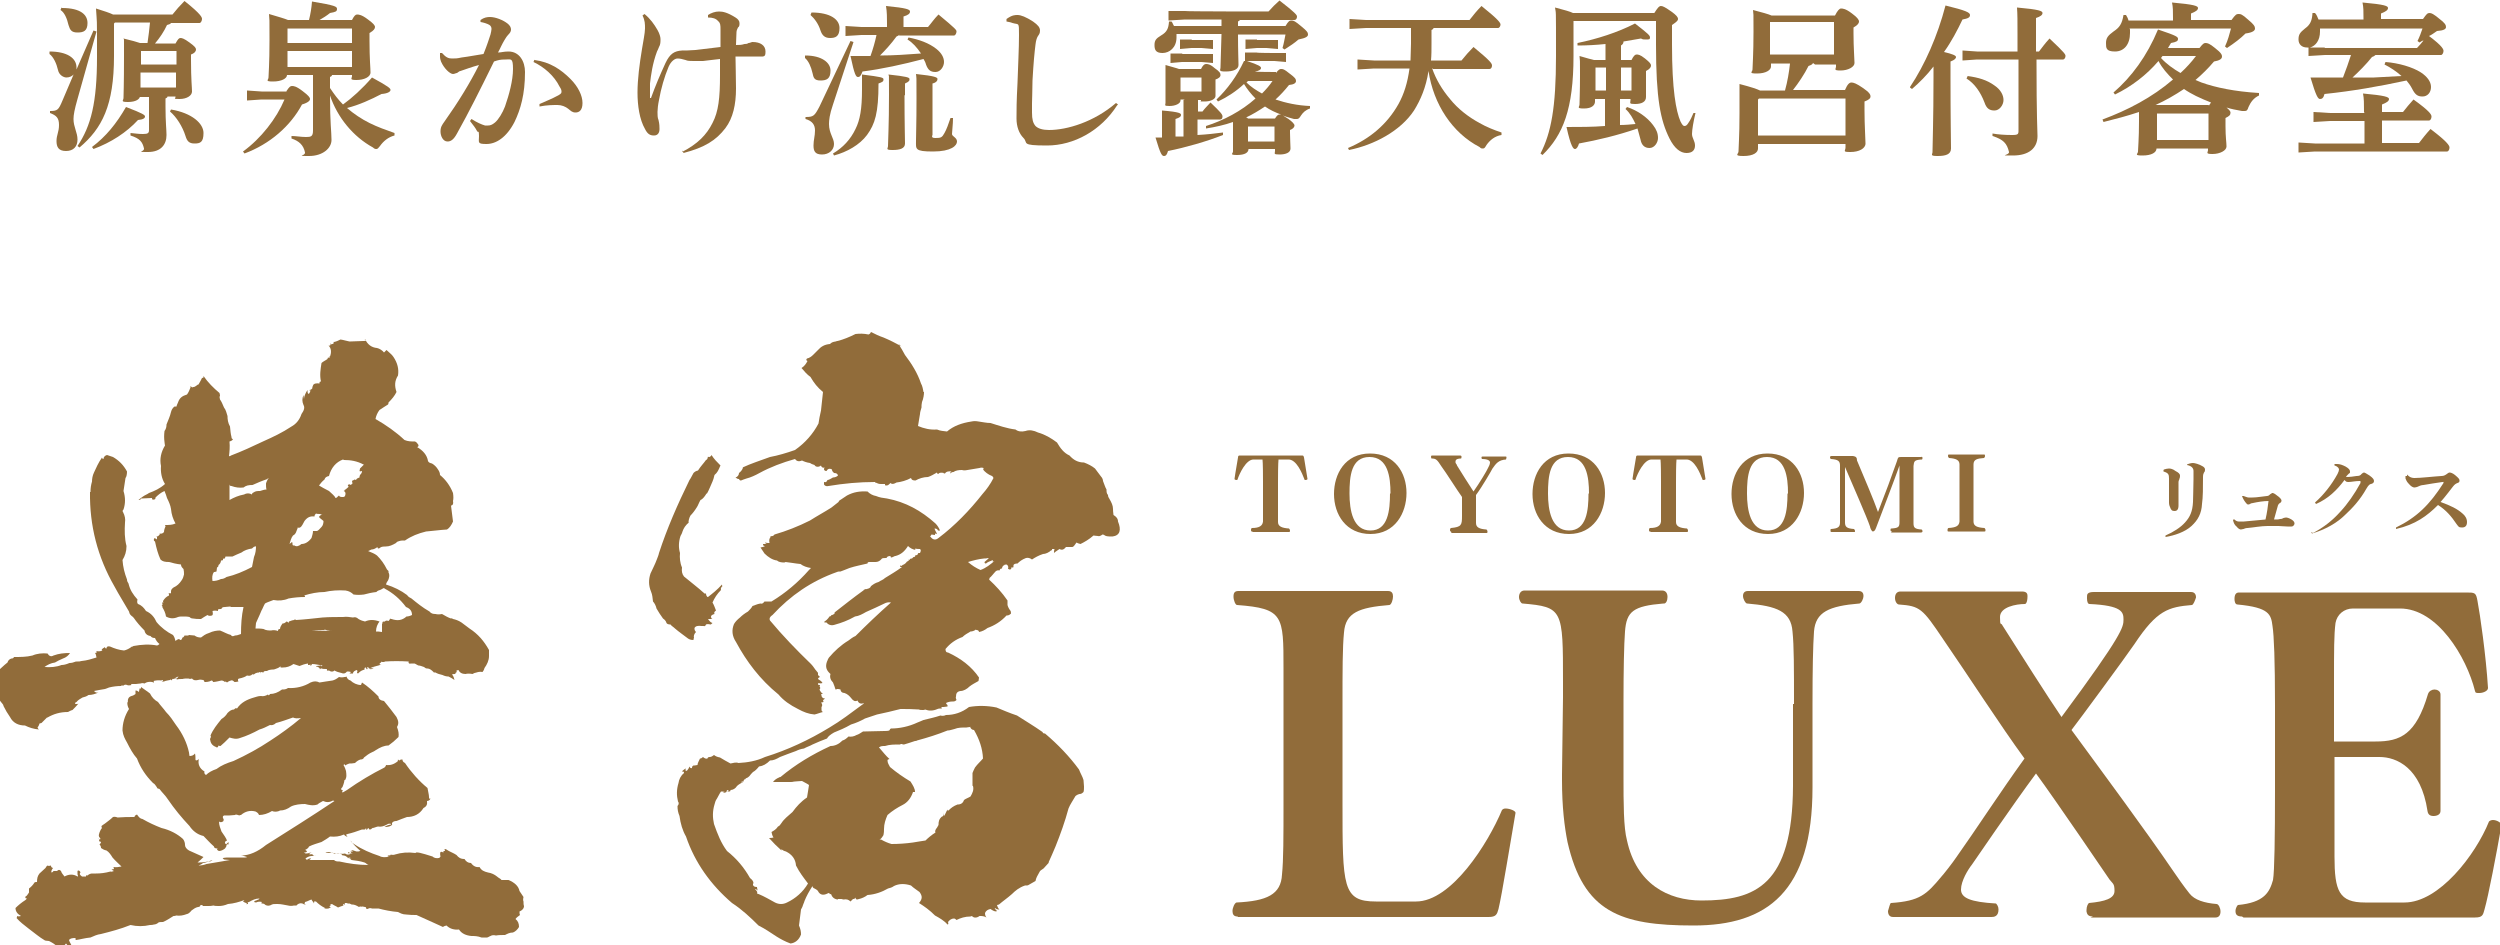
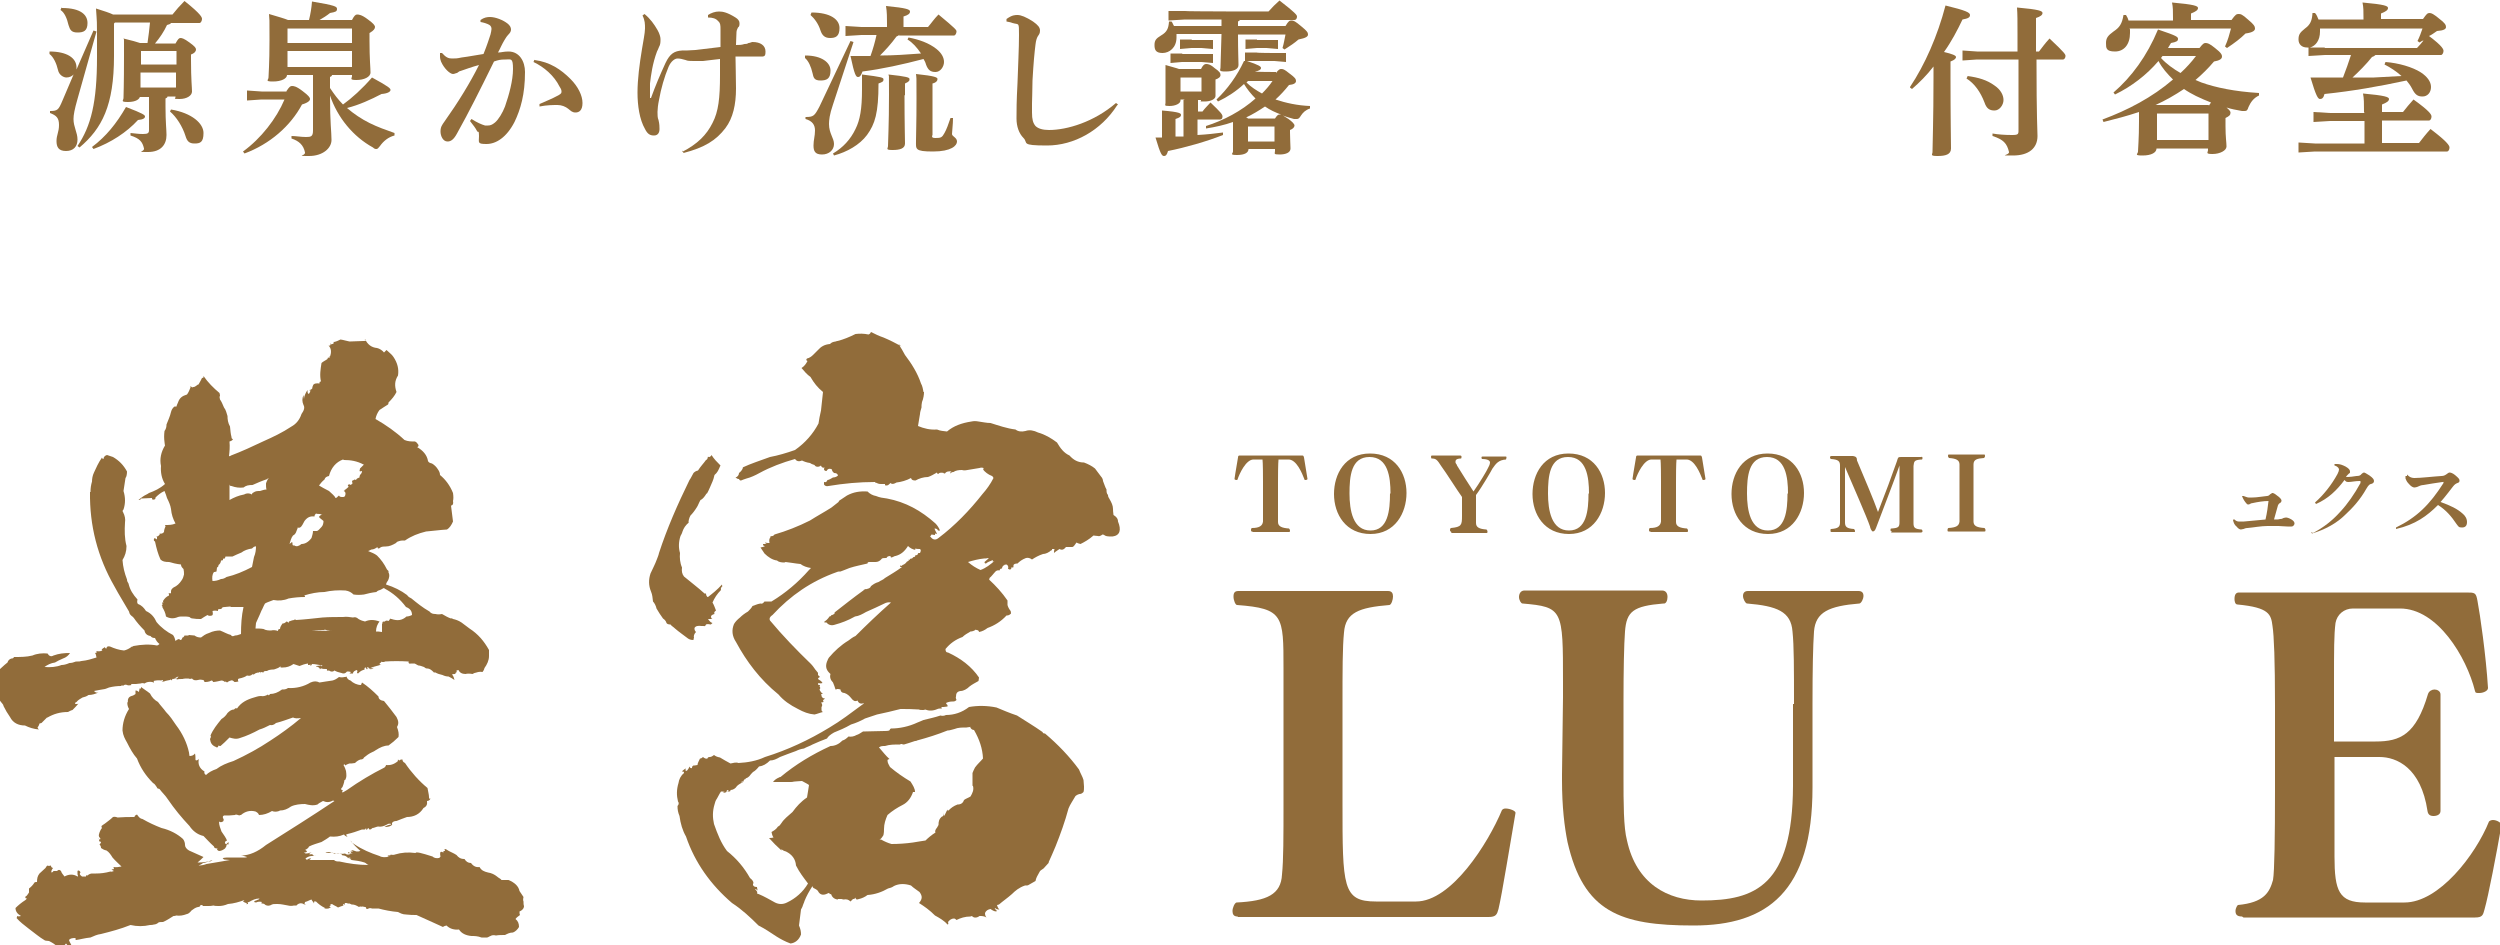
<svg xmlns="http://www.w3.org/2000/svg" id="_レイヤー_1" data-name="レイヤー 1" version="1.1" viewBox="0 0 500 189">
  <defs>
    <style>
      .cls-1 {
        fill: #916c3a;
        stroke-width: 0px;
      }
    </style>
  </defs>
  <g>
    <g>
      <path class="cls-1" d="M247.5,183.3c-.8,0-1-.5-1-1.1s.4-1.6.8-1.7c6.1-.3,8.9-1.6,9.1-5.6.3-2.9.3-7.6.3-14.4v-19.6c0,0,0-7.2,0-7.2,0-10.6,0-12-9.3-12.7-.3,0-.7-.9-.7-1.7s.3-1.1,1-1.1h29.9c.8,0,1,.5,1,1.1s-.3,1.6-.7,1.7c-6.1.5-8.8,1.5-9.1,5.5-.3,2.9-.3,7.6-.3,14.4v19.6c0,16.9,0,19.8,6.7,19.8h8c7.1,0,14.4-11.6,17.2-18.3.2-.2.4-.3.7-.3.9,0,2.1.5,2,.9-1,5.7-2.7,16.3-3.4,19.2-.3,1.1-.5,1.6-2,1.6h-50.1Z" />
      <path class="cls-1" d="M358.8,140.8c0-6.9,0-11.7-.3-14.5-.3-4-3.1-5.1-9.1-5.6-.3,0-.8-.9-.8-1.5s.3-1,1-1h22.1c.8,0,1,.5,1,1s-.4,1.4-.8,1.5c-6.1.5-8.8,1.7-9.1,5.6-.2,2.8-.3,7.6-.3,14.5v16.7c0,20.9-9.1,27.6-23.8,27.6s-22-2.7-25.2-16.7c-.6-3-1.1-7-1.1-12.3v-1.2l.2-15.4v-3.1c0-14.5,0-15-8.1-15.7h0c-.3,0-.7-.7-.7-1.3s.3-1.3,1.1-1.3h27.5c.8,0,1.1.6,1.1,1.3s-.3,1.4-.8,1.3c-6.1.5-7.4,1.6-7.7,5.6-.2,2.5-.3,8-.3,13.8v15.2c0,5.3,0,10.2.7,12.8,1.9,8.7,8.2,12,14.9,12,10.8,0,18.2-3,18.3-22.9v-16.4Z" />
-       <path class="cls-1" d="M418.6,183.3c-1.2,0-1.2-.7-1.3-1v-.3c0-.7.3-1.3.5-1.4,3.2-.3,5.1-.9,5.1-2.4s-.3-1.4-1-2.3c0,0-11-16.2-14.7-21.2-4.4,5.9-12.8,18.2-12.8,18.2-.8,1-2.2,3.3-2.2,5s1.9,2.5,7,2.8c.2.2.5.6.5,1.2,0,1.4-.9,1.5-1.4,1.5h-19.7c-1,0-1-1-1-1.2.2-.6.4-1.6.6-1.6,5.8-.4,7.1-1.7,10.1-5.3.3-.3,2.2-2.7,3-3.9,3.7-5.2,8.9-13.2,13.6-19.7-4.7-6.4-11.6-17.1-16.3-23.9-4.1-6.1-4.6-6.6-8.8-6.9-.4,0-.8-.6-.8-1.3s.3-1.3,1.1-1.3h24.3c1,0,1.1.5,1.1.9,0,1.4-.4,1.6-.5,1.6-1.8,0-5,.6-5,2.6s.2,1,.5,1.7c3.5,5.5,9,14.2,11.8,18.3,12.3-16.6,12.4-18,12.4-19.5s-.3-2.8-6.8-3.1c-.3,0-.5-.4-.5-1.1v-.3c0-.5,0-1,1.4-1h19.4c1,0,1,.9,1,1.1-.2.6-.5,1.4-.8,1.5-4.7.4-7,1-11.5,7.8-1.7,2.5-11.2,15.4-12.6,17.2,6.3,8.6,14.9,20.2,20.2,28,1.1,1.6,2.2,3.2,3.4,4.7,1,1.3,3,1.9,5.4,2.1h0c.4,0,.8.8.8,1.5s-.3,1.2-1,1.2h-25Z" />
      <path class="cls-1" d="M448.4,183.3c-1.1,0-1.3-.5-1.3-1.1s.4-1.2.5-1.2c5.2-.5,6.3-2.5,7-5,.3-1.7.4-8.7.4-17.8v-17.1c0-9-.2-14-.5-15.9-.3-2.3-.6-3.7-7-4.3-.5,0-.6-.7-.6-1.1,0-.9.3-1.3.9-1.3h45.4c1.8,0,2,0,2.3,1.7.5,2.6,1.7,10.9,2.1,17.4,0,.6-1,1-1.7,1s-.8,0-.9-.4c-1.7-6.8-7.5-16.5-15-16.5h-9.4c-1.8,0-3.2,1.2-3.5,2.9-.3,2.3-.3,5.5-.3,11.6v12.1h8.3c5,0,8.1-1.4,10.5-9.5.2-.6.8-.9,1.3-.9s1.2.3,1.2,1v23.3c0,.7-.7,1-1.4,1s-1.1-.3-1.2-1c-1.3-8.7-6.2-10.8-9.6-10.8h-9v19.9c0,6.9.9,9.2,6.1,9.2h7.9c6.9,0,14.2-9.5,16.9-16.2.2-.2.5-.3.8-.3.8,0,1.7.6,1.7,1-1,5.7-2.6,14.1-3.4,16.9-.3,1.1-.4,1.6-1.9,1.6h-46.3Z" />
    </g>
    <g>
      <path class="cls-1" d="M250.4,106.3c-.2,0-.2-.1-.2-.3s0-.3.2-.4c1.4,0,2.1-.4,2.2-1.3,0-.7,0-1.8,0-3.4v-4.6c0-4-.1-4.3-.1-4.4h-.7c0,0-1.1,0-1.1,0-1.5,0-2.8,2.8-3.2,4,0,.1-.1.1-.2.1-.2,0-.4-.1-.4-.2s.2-1.4.7-4.3c0-.4.2-.4.4-.4h.2c.7,0,2,0,3.9,0h4.2c2.3,0,3.1,0,3.9,0h.2c.2,0,.3,0,.4.4.5,3.1.7,4.2.7,4.3,0,.1-.2.2-.4.2s-.2,0-.2-.1c-.5-1.3-1.6-4-3.2-4h-2c0,.3-.1.4-.1,4.5v4.6c0,1.6,0,2.7,0,3.4,0,.9.8,1.2,2.2,1.3,0,0,.2.2.2.4s0,.3-.2.3h-7.2Z" />
      <path class="cls-1" d="M266.8,98.8c0-4,2.2-8.1,7.2-8.1s7.3,3.9,7.3,7.9-2.3,8.2-7.2,8.2-7.3-3.9-7.3-8ZM278.1,98.7c0-3.3-.5-7.3-4.2-7.3s-4,3.9-4,7.3.7,7.4,4.2,7.4,3.9-4,3.9-7.4Z" />
      <path class="cls-1" d="M290.2,106.3c-.2,0-.2-.1-.2-.3s.1-.4.2-.4c2.1-.2,2.2-.6,2.2-2.4s0-1.4,0-2.3v-1.5c-1.2-1.7-3.2-4.9-4.1-6.1-.9-1.4-1.1-1.6-2-1.6h0c0,0-.1-.2-.1-.3s0-.3.2-.3h5.6c.2,0,.3.1.3.2s0,.4-.1.4c-.5,0-1.1.1-1.1.6s0,.2.1.4c0,.1.2.2.2.4.8,1.3,2.5,4,3.3,5.2,1.2-1.7,2.7-4.2,2.9-4.7.1-.2.4-.7.4-1.1s-.5-.7-1.6-.7c0,0-.1-.1-.1-.3,0-.1,0-.2.3-.2h4.5c.2,0,.2.1.2.2,0,.1-.1.4-.1.4-1.5.1-2,.8-2.7,1.8-.2.4-2.1,3.7-3.3,5.3v2.2c0,1.6,0,2.7,0,3.4,0,.9.7,1.2,2.1,1.3,0,0,.2.2.2.4s0,.3-.2.3h-7Z" />
      <path class="cls-1" d="M306.5,98.8c0-4,2.2-8.1,7.2-8.1s7.3,3.9,7.3,7.9-2.3,8.2-7.2,8.2-7.3-3.9-7.3-8ZM317.8,98.7c0-3.3-.5-7.3-4.2-7.3s-4,3.9-4,7.3.7,7.4,4.2,7.4,3.9-4,3.9-7.4Z" />
      <path class="cls-1" d="M330,106.3c-.2,0-.2-.1-.2-.3s0-.3.2-.4c1.4,0,2.1-.4,2.2-1.3,0-.7,0-1.8,0-3.4v-4.6c0-4-.1-4.3-.1-4.4h-.7c0,0-1.1,0-1.1,0-1.5,0-2.8,2.8-3.2,4,0,.1-.1.1-.2.1-.2,0-.4-.1-.4-.2s.2-1.4.7-4.3c0-.4.2-.4.4-.4h.2c.7,0,2,0,3.9,0h4.2c2.3,0,3.1,0,3.9,0h.2c.2,0,.3,0,.4.4.5,3.1.7,4.2.7,4.3,0,.1-.2.2-.4.2s-.2,0-.2-.1c-.5-1.3-1.6-4-3.2-4h-2c0,.3-.1.4-.1,4.5v4.6c0,1.6,0,2.7,0,3.4,0,.9.8,1.2,2.2,1.3,0,0,.2.2.2.4s0,.3-.2.3h-7.2Z" />
-       <path class="cls-1" d="M346.3,98.8c0-4,2.2-8.1,7.2-8.1s7.3,3.9,7.3,7.9-2.3,8.2-7.2,8.2-7.3-3.9-7.3-8ZM357.6,98.7c0-3.3-.5-7.3-4.2-7.3s-4,3.9-4,7.3.7,7.4,4.2,7.4,3.9-4,3.9-7.4Z" />
+       <path class="cls-1" d="M346.3,98.8c0-4,2.2-8.1,7.2-8.1s7.3,3.9,7.3,7.9-2.3,8.2-7.2,8.2-7.3-3.9-7.3-8M357.6,98.7c0-3.3-.5-7.3-4.2-7.3s-4,3.9-4,7.3.7,7.4,4.2,7.4,3.9-4,3.9-7.4Z" />
      <path class="cls-1" d="M378.4,106.3c-.2,0-.3-.1-.3-.3s0-.3.2-.3c1.4-.1,1.6-.3,1.6-1.3,0-.7,0-1.8,0-3.4v-7.9c-1.2,3.4-3.7,9.8-4.7,12.5-.2.5-.3.6-.6.7-.3,0-.6-.8-.6-1-.6-1.8-3.5-8.4-5-11.9v7.7c0,1.6,0,2.8,0,3.4,0,.9.4,1.2,1.8,1.3,0,0,.2.2.2.4s0,.2-.2.2h-4.5c-.2,0-.2-.1-.2-.3s0-.3.1-.3c1.4-.1,1.8-.4,1.8-1.3,0-.7,0-1.8,0-3.4v-4.6c0-1.6,0-2.7,0-3.4,0-.9-.4-1.2-1.8-1.3-.1,0-.2-.2-.2-.3s0-.3.3-.3h4.3c.6.1.8.3.8.9,1.3,3.1,3.4,8,4.2,10.3,1.3-3.3,2.9-7.6,3.8-10.2.2-.7.2-.8.8-.8h4c.2-.1.3,0,.3.2s-.1.4-.2.3c-1.4.1-1.5.3-1.6,1.3,0,.7,0,1.8,0,3.4v4.6c0,1.6,0,2.8,0,3.4,0,.9.2,1.2,1.6,1.3.1,0,.2.2.2.3s0,.3-.3.3h-6Z" />
      <path class="cls-1" d="M389.7,106.3c-.2,0-.2-.1-.2-.3s.1-.4.2-.4c1.5-.1,2.1-.4,2.2-1.3,0-.7,0-1.8,0-3.4v-4.6c0-1.6,0-2.7,0-3.4,0-.9-.7-1.2-2.1-1.3,0,0-.2-.2-.2-.4s0-.3.2-.3h7c.2,0,.2.1.2.3s-.1.3-.2.4c-1.4.1-2.1.3-2.1,1.3,0,.7,0,1.8,0,3.4v4.6c0,1.6,0,2.7,0,3.4,0,.9.7,1.2,2.2,1.3,0,0,.2.2.2.4s0,.3-.2.3h-7Z" />
    </g>
    <path class="cls-1" d="M77.3,70c.5.5,1.1.9,1.4,1.4.8,1.2,1.1,2.4.9,3.7-.7,1.1-.7,2.1-.3,3.3-.4.8-.9,1.4-1.6,2.1,0,.3-.1.4-.1.4-.7.4-1.2.8-1.7,1.1-.4.5-.7,1.2-.8,1.8,2.1,1.2,4.1,2.6,5.8,4.2.7.3,1.4.3,2.1.3.3.1.5.4.7.7,0,.3-.1.4-.3.4,1.2.7,2,1.6,2.2,2.8.1.3.4.4.8.5.5.3.9.7,1.2,1.2.3.4.4.8.4,1.1,1.1.9,2,2.1,2.6,3.6.1.7.1,1.2,0,1.6.1.5,0,.8-.3.9h-.1c.1,1.1.3,2.1.4,3.2-.3.7-.7,1.3-1.2,1.6-1.6.1-2.9.3-4.2.4-1.6.4-2.9.9-4.2,1.8-.5,0-.8,0-1.1.1-.3.1-.5.1-.7.4-.7.4-1.3.7-2.1.7s-.9.1-1.3.4c-.3,0-.3-.1-.3-.3-.4.3-.8.5-1.2.5-.3.1-.5.3-.7.3.7.3,1.3.5,1.8.9.8.8,1.4,1.6,2,2.8.1.1.3.3.3.3v.3c.3.5.1,1.2-.1,1.6-.3.4-.4.7-.4.8,1.6.5,3,1.2,4.2,2.1.3.4.5.5.9.7,1.1.9,2.2,1.8,3.6,2.6.3.4.7.5,1.2.5.4.1.8.1,1.3,0,.7.4,1.2.7,1.8.9.1-.1.3,0,.4.1.5.1,1.1.3,1.7.7.5.4,1.1.8,1.6,1.2,1.7,1.1,2.9,2.5,3.9,4.3v1.2c0,.9-.4,1.7-.9,2.4-.1.4-.3.7-.4.8-.5-.1-.9,0-1.2.1-.4.1-.5.1-.8.3-.5-.1-1.1-.1-1.4,0-.7,0-1.2-.3-1.4-.8q-.3.1-.4.1c0,.1,0,.3.1.3-.3.1-.4.3-.3.4-.3,0-.5,0-.7.1.3.3.4.7.5,1.1-.4-.3-.8-.5-1.2-.7-.4,0-.8-.1-1.2-.3-.5-.1-1.1-.3-1.4-.5-.3,0-.4,0-.4-.1-.4-.4-.8-.7-1.2-.7s-.4-.1-.7-.3c-.4-.1-.7-.3-1.1-.3-.3-.1-.5-.3-.8-.4h-.7c-.3.1-.5,0-.5-.3h.1q-.1,0-.1-.1c-1.6-.1-3.2-.1-4.7,0h0c-.1.1-.3.1-.4.1s-.3,0-.3-.1c-.1.3-.3.3-.3.3h0c-.1.1-.1.3,0,.3h.3c-.8.3-1.6.4-2.2.7.1.1.4.1.7-.1-.3.3-.5.4-.9.3q.1,0,.3-.1h-.5.1c-.1-.1-.1-.3-.3-.3q-.1.1,0,.3t-.3.1c.1,0,.1-.1,0-.3-.3,0-.3.1-.3.3s0,.1.1.1c-.5.1-.9.3-1.3.7h.1c-.3.1-.4.1-.4-.1.1-.1.1-.3,0-.5-.4.1-.8.3-.8.7h-.7l.3-.3c-.3-.1-.5-.1-.8-.1-.3.4-.7.5-1.1.3-.5-.1-1.1-.3-1.4-.5-.3.3-.7.3-1.1,0-.4.1-.5,0-.4-.3-.5,0-.8,0-1.1-.1q-.1,0-.1-.1c-.1.3-.3.3-.3.1h.1c-.4-.4-.7-.4-.9-.4h.1c0-.1.1-.1.1-.1.3,0,.5-.1.9-.1q0,.3.3,0h0c-.8-.1-1.4-.3-2.1-.3-.1.3-.3.4-.3.4v-.3c-.1.1-.4.1-.5.1v-.3c-.7.1-1.2.3-1.7.5-.4-.1-.8-.3-1.2-.4-.7.5-1.4.7-2.1.7h-.7c.1.1.3.1.3-.1,0,0-.1,0-.1-.1-.3.1-.4.3-.5.3-.3.1-.7.3-.9.3-.5,0-1.1.1-1.3.3-.4,0-.7,0-.7.3-.1,0-.4-.1-.5-.1-.1.1-.3.1-.1.3,0-.1-.1-.3-.3-.3q-.1.1,0,.1,0,.1-.1,0h0q-.1.1-.1,0c-.3.1-.5.1-.7.3q-.1.1-.3.1s-.1,0-.1-.1c-.3.4-.7.4-1.1.3-.4.3-.8.4-1.1.5-.4.1-.7.1-.7.3s0,.3.1.4c-.4.1-.7.1-.8.1h0c-.3-.3-.5-.4-.7-.3-.4.1-.7.3-.8.4-.1-.1-.3-.3-.4-.1-.1-.1-.4-.3-.7-.3-.5.1-1.2.3-1.7.3,0-.1-.1-.3-.3-.3-.5.3-1.1.3-1.4.3-.1-.4-.3-.5-.5-.4h.1c-.3-.1-.5-.1-.9,0-.5.1-.9.1-1.2-.3-.3.1-.5.1-.7,0-.5,0-.9,0-1.2.1-.5,0-.8,0-1.1.1-.1,0-.1-.1-.1-.3-.1.1-.1.3-.3.1.4,0,.5-.1.7-.4-.4.1-.8.4-.9.5-.3-.1-.4,0-.4.3-.1-.1-.3-.3-.4-.1-.4.1-.8.1-1.2.3h-.5c.1,0,.3-.1.3-.3-.1,0-.3,0-.3.1h0c-.7-.1-1.2,0-1.6.1,0,0,.1.1.1.3-.3,0-.3-.1-.3-.1-.7-.1-1.2,0-1.6.3-.3-.1-.5-.1-.8,0-.3,0-.7.1-.9.1h-.7c-.3,0-.3.1-.3.1q0,.1.1.1c-.4.1-.7.1-.9,0s-.5-.1-.7.1h0c-.1.1-.1,0-.1,0h-.1c-.1,0-.3,0-.3.1-.8,0-1.6.1-2.4.3-.3.1-.7.3-.8.3-.8.1-1.6.3-2.2.4.3.3.5.4.9.3-.7.3-1.3.5-2,.5-.4.3-.8.4-1.2.5-.5.3-.9.5-1.2.9q-.3.1-.3.3,0,.1.3.1c.1,0,.3,0,.4-.1-.4.5-.8.9-1.2,1.3-.4.1-.7.3-.9.4-1.6,0-2.9.4-4.1,1.1h-.1c-.4.4-.8.8-1.1,1.1-.1,0-.3.1-.4.1-.1.4-.3.7-.4.8.1.1.1.3.3.4-1.1-.1-2-.4-2.8-.8-1.3,0-2.4-.5-3-1.7-.5-.7-.9-1.4-1.3-2.2,0-.3-.3-.5-.5-.8-1.1-1.3-1.6-2.8-1.3-4.5,0,.1.1.1.1.1,0-.3.1-.4.4-.5-.3-.4-.3-.8,0-1.2.7-.5,1.3-1.2,2.1-1.8.1-.4.4-.7.8-.8.1,0,.4,0,.5-.3,1.3,0,2.5,0,3.7-.3.9-.4,2-.5,3-.4.3.5.7.7,1.2.4,1.1-.4,2.1-.5,3.3-.5-.3.5-.8.9-1.4,1.1-.7.3-1.1.5-1.6.8-.8.1-1.6.5-2.1.9,1.2.1,2.4,0,3.4-.4.4,0,.9-.1,1.6-.4.4,0,.8-.1,1.3-.3h.3c.3,0,.5,0,.8-.1,1.1-.1,2-.4,3-.7-.1-.4-.1-.7-.3-.9q.1,0,.4-.1c-.1,0-.1-.1-.1-.3.3.1.7.1,1.2-.1-.3-.1-.1-.3.1-.4h-.1s.3-.1.5-.3c0,.1,0,.3.3.3,0-.4.3-.5.7-.4.9.4,1.8.7,2.8.8.5-.1,1.1-.4,1.6-.8,0,.1.1,0,.3-.1,1.6-.3,3.2-.4,4.7-.1.1,0,.3-.1.5-.3-.4-.3-.7-.7-.9-1.2-.4,0-.7-.1-.9-.4-.7-.1-1.1-.5-1.2-1.1-.8-.8-1.6-1.7-2.2-2.6q-.1,0-.1-.1c-.4-.3-.7-.5-.8-1.1-.9-1.6-2-3.3-2.9-5-3.4-5.9-5-12.2-4.9-18.9h.1c0-.8.1-1.4.3-2.1,0-.5.1-1.2.4-1.8.4-.9.9-2,1.6-3,0,.1.1.3.3.3,0-.4.3-.7.7-.8.4.1.8.3,1.2.4,1.2.7,2.1,1.6,2.8,2.9,0,.5-.1,1.1-.3,1.3-.1.9-.3,1.7-.4,2.6.4,1.3.4,2.5,0,3.7-.1.1-.3.3-.1.5.4.8.5,1.4.4,2.1-.1,1.6-.1,3.2.3,4.7,0,1.1-.3,2-.8,2.8.1,1.4.4,2.6.9,3.9,0,.3.1.5.3.8.3,1.3.9,2.2,1.8,3.2-.1.4-.1.7.1.9.8.3,1.2.8,1.6,1.4,1.1.5,1.7,1.3,2.1,2.2.9,1.1,2.1,2,3.3,2.6.3.4.4.8.5,1.2.1-.1.3-.3.7-.4.3.3.5.3.7-.3.1,0,.3-.1.4-.4h.9c-.1,0-.3,0,0-.1.3,0,.7.1,1.1.1.4.3.8.4,1.3.4.4-.3.9-.7,1.6-.9.8-.4,1.6-.5,2.2-.5.8.3,1.4.7,2.2.9.1.3.4.3.8.1.3,0,.7-.1,1.2-.3,0-1.8.1-3.6.5-5.4h-2.5c-.1,0-.1-.1-.1-.1-.4,0-.8.1-1.1.1-.4,0-.7.1-.7.4-.3,0-.5,0-.7.1v.3c-.4-.1-.8-.1-1.1,0,.1.5.1.8-.1.9-.4.1-.7.1-.9-.1-.5.3-.9.5-1.3.8-.7,0-1.1,0-1.6-.1-.3,0-.5-.1-.7-.3-.4-.1-.9-.1-1.2-.1-.5,0-.8,0-1.1.1-.9.4-1.7.3-2.4-.1-.1-.7-.4-1.3-.7-1.8,0-.3-.1-.4-.3-.5.1.1.3.1.3-.1s-.1-.3-.1-.4h.3s-.1-.1-.1-.3c.3-.5.7-.9,1.2-1.1,0-.1,0-.4-.1-.5.3.1.4.1.5,0v-.3c0-.3.1-.5.5-.8.7-.3,1.2-.8,1.6-1.4.3-.4.4-.8.5-1.2,0-.4,0-.7-.1-1.1-.3-.3-.5-.5-.5-.9-.9-.1-1.7-.3-2.4-.5-.8,0-1.3-.1-1.7-.5-.5-1.1-.8-2.2-1.1-3.6-.3-.1-.3-.4-.1-.7.1.1.3.1.5.3v-.5q-.1,0-.1-.1c.3,0,.4-.1.7-.5q-.1,0-.1-.1c.3.1.7,0,.9-.3,0-.3.1-.7.3-1.1,0,0,0-.1-.1-.3.8,0,1.4,0,2.1-.3-.5-.9-.8-1.8-.9-2.9-.1-.7-.4-1.4-.8-2.2-.1-.4-.3-.9-.5-1.4-.7.3-1.3.8-1.8,1.3,0,.3-.1.4-.3.4-.3.1-.4,0-.4-.3-.8,0-1.4.1-2.1.1h-.1c-.1.3-.3.3-.5.3.3-.3.5-.4.9-.7.4-.3.8-.4,1.2-.7,1.1-.4,2.2-.9,3.2-1.8-.7-1.1-.9-2.4-.8-3.6-.3-1.4,0-2.8.8-4.1,0-.1-.1-.4-.1-.7-.1-.7-.1-1.4,0-2.2.3-.4.4-.8.4-1.3.3-.8.7-1.6.9-2.5.1-.4.3-.8.7-1.1h.4c0-.1.1-.4.3-.8.3-.9.8-1.3,1.8-1.6.3-.4.5-.9.7-1.4v-.3c.1.1.3.3.4.3,0-.1.1-.1.3-.1h0c.3-.1.5-.3.8-.5h.1c.3-.5.5-.9.7-1.3q.1,0,.3-.1v-.3c.9,1.3,2,2.4,3.2,3.4.1.3.1.5.1.7,0,0-.1,0-.1-.1,0,.1,0,.3.1.7.3.4.5.9.8,1.6.4.5.5,1.1.7,1.7,0,.7.1,1.4.5,2.1.1.8.1,1.4.3,2.1,0,.3.1.4.3.4-.1.3-.4.4-.7.5.1,1.1,0,2.1-.1,2.9.1.1.3,0,.4-.1,2.1-.8,4.3-1.8,6.6-2.9,1.8-.8,3.7-1.7,5.5-2.9.9-.5,1.6-1.3,2-2.5.5-.7.7-1.3.4-1.8-.3-.7-.3-1.3,0-2,0,.4.1.7.1.8,0-.5.3-1.2.7-1.8,0,.3,0,.5.1.7h.1c0-.1,0,.1,0,.1.1,0,.3-.3.4-.7q-.1,0-.3-.1c.3,0,.5-.1.7-.4-.1,0,0-.3.1-.5.1-.4.7-.5,1.3-.4,0-.3,0-.4.3-.4-.3-1.2-.1-2.4.1-3.7.3-.3.8-.5,1.2-.8,0-.1.1-.3.1-.3.1,0,.3.1.3.1v-.3h0c0-.1.1,0,.1,0,.3-.8.3-1.6-.3-2.2.3.1.4,0,.4-.3-.1.1-.1,0-.1-.1h.1c0,.1,0,.3.3.1.3,0,.4-.1.3-.5,0,.1.1.1.1.1.5-.1.9-.3,1.3-.5.7.1,1.2.3,1.8.4.9,0,1.8-.1,2.8-.1s.1-.1.3-.4c.5,1.1,1.3,1.7,2.4,1.8.5.1,1.1.5,1.4.9ZM72.4,136.5c1.2.8,2.2,1.7,3.3,2.8,0,.5.4.8,1.1.9.9,1.1,1.7,2.1,2.5,3.2.4.8.5,1.3.1,2,.3.8.4,1.4.3,2-.7.7-1.3,1.2-2,1.7-.9,0-1.7.4-2.5.9-.4.3-.5.3-.7.4-.7.3-1.2.7-1.7,1.1-.1.3-.4.4-.7.4-.4.1-.8.4-1.1.7-.5.1-.8.1-1.1.1-.4.1-.7.3-.9.4,0-.3-.1-.3-.3-.1.3.5.4.9.5,1.2.1.7.1,1.2,0,1.4-.1.3-.1.4-.3.4-.1.7-.3,1.1-.4,1.4-.1.1-.3.3-.3.5.1,0,.3.1.4.3-.1,0-.3.1-.1.3.3-.1.5-.3.9-.5,2.4-1.7,4.9-3.2,7.5-4.5.1-.1.3-.3.3-.5.8.1,1.6-.1,2.4-.8q-.1-.1,0-.3c.1.1.3.3.4.1.1-.1.3-.1.5-.1,0,.3.1.5.5.7,1.2,1.8,2.8,3.6,4.5,5,.1.7.3,1.3.3,1.8s.1.3.3.3c-.1.3-.4.5-.7.5.1.7-.1,1.1-.7,1.4-.8,1.3-2,1.8-3.3,1.8-.8.3-1.4.5-2.1.8-.4,0-.7.1-.9.4v.3h.1c-.4.4-.9.5-1.6.5.4-.3.8-.4,1.3-.5,0,0,0-.1.1-.1-.3-.1-.7-.1-.9.1-.7.4-1.3.5-1.8.4-.5.1-.8.3-1.1.3-.4.4-.7.4-.8,0h-.1c-.1.3-.3.4-.4.4.1,0,.1-.1,0-.4q-.1.3-.3.3h-.5c-1.1.4-2,.7-2.9.9q-.1.1-.3.1c.1.1.1.4.4.5-.4-.1-.7-.3-.8-.5-.9.4-1.8.5-2.8.4-.5.4-1.2.8-1.7,1.1-.9.3-1.7.5-2.5.9-.1.3-.4.5-.8.7.1,0,.3.1.4.3-.1.1-.3.3-.5.1,0,.1,0,.3.3.3s.7-.1,1.2-.3c-.3.1-.4.3-.7.3h.4c0-.1,0,0,0,0q-.1.1-.3.1c.1.1.4.1.7,0h-.1c.3.4.5.4.9.4-.9-.1-1.6,0-2.2.5.1.3.4.3.7,0,.1,0,.3,0,.4-.1-.1.3-.3.4-.4.4h5c.3.3.7.3,1.1.3,1.8.4,3.8.7,5.8.7-.3-.1-.5-.4-.8-.5-.9-.3-1.8-.4-2.6-.5-.3-.3-.5-.3-.8-.3.3,0,.5,0,.8-.1-.1,0-.3,0-.4-.1-.1.1-.3.1-.4,0s-.3-.3-.7-.4c-.4,0-.5-.1-.5-.4-.5.1-.9.1-1.4-.1h-.4s0-.1-.1-.1c-.5.1-.9.1-1.3,0,.1-.1.4-.1.8-.1h0c.3.1.7.1.9.3h.1c0-.1,0,0,0,0h.7c.4.1.9.1,1.4,0,.4.3.8.3,1.2,0-.3-.1-.4-.1-.5,0-.1-.1-.1-.3-.1-.3.3.1.5.3.8.3h.1c-.3-.1-.4-.3-.4-.4h.5c-.3-.3-.5-.3-.5-.3h0c.3,0,.7.1,1.2.3.3,0,.5,0,.7-.1h.1c-.8-.7-1.4-1.3-2-2.1.1.3.4.5.7.7,1.6,1.1,3.3,1.8,5.1,2.4.5.3,1.2.3,2,.1-.1,0-.3,0-.4-.1h.1c0-.1-.1-.1-.1-.1.3,0,.4,0,.7-.1,0,0-.1,0-.1-.1.3.1.7.1.9,0,1.3-.4,2.6-.5,4.1-.3.1-.3,1.2,0,3.4.7.3.3.8.4,1.3.3,0,0,.1,0,.3-.3-.1-.4-.1-.7,0-.9h0c.3-.1.4,0,.5.1.1,0,.1-.1.1-.3h.3c0-.1-.1-.3-.1-.4.3,0,.4.1.7.3.5.3,1.1.5,1.7.9.4.5.8.8,1.6.8.3.5.7.8,1.3.8.5.7,1.1.9,1.7.8.4.7.9.9,1.7,1.1.7.1,1.3.4,1.8.8.3.3.7.4.9.7h1.4c1.2.5,2,1.2,2.2,2.2.3.4.5.8.8,1.2-.1.4-.1.7,0,.9,0,.3,0,.7.1.9,0,.5-.4.9-.9,1.1,0,.3,0,.5.1.7-.4.3-.7.5-.9.8.5.4.7.9.7,1.6-.3.5-.7.9-1.2,1.1-.7,0-1.2.3-1.6.5-.7,0-1.3,0-1.8.1-.4-.1-.8-.1-1.1.1-.3.1-.5.3-.7.3h-1.1c-.8-.3-1.4-.3-2-.3-1.1-.1-2-.5-2.5-1.3-.9.1-1.8-.1-2.5-.8-.3.1-.5.1-.7.3-.9-.4-2.6-1.2-5.3-2.4-.7,0-1.3,0-2.1-.1-.7,0-1.2-.3-1.6-.5-1.3-.1-2.8-.4-3.9-.7h-1.3c-.3-.1-.5-.1-.7,0-.1.1-.3.1-.4.1-.1-.3-.1-.4-.3-.4s-.3-.1-.5-.1h-.1c-.1.1-.1,0-.3,0s-.3.1-.3.1c-.5-.3-.9-.5-1.4-.5s-.1-.1-.1-.1h-.3.1c-.1-.1-.3-.1-.3-.1h-.3c0-.1-.1-.1-.4-.1s-.1.1-.1.3h-.1c-.1,0-.1-.1-.1-.1-.1,0-.3.1-.1.3h0c-.4.1-.8.3-1.1.4-.4-.3-.8-.4-1.2-.7-.1,0-.3.1-.4.1,0,0,.1.1.3.1-.1,0-.3.1-.4.3,0,.1.1.1.3.1-.3.3-.7.4-1.2.3-.1,0-.1-.1-.1-.1h.1c-.8-.4-1.3-.8-1.8-1.3h0c-.1,0-.3,0-.3-.1-.1.3-.1.4-.1.5-.1-.3-.4-.5-.5-.8-.4.1-.8.4-1.3.5h0c0,.1-.1.3-.1.4.1,0,.3.1.3.1h-.1c-.1,0-.3,0-.4-.1-.5-.3-1.1-.1-1.4.3h-.5c-.4.1-.8.1-1.2,0-.7-.1-1.3-.3-2.1-.3s-.8,0-1.1.1c-.5.3-.9.3-1.3.1-.3-.3-.5-.3-.8-.3,0-.1,0-.3.1-.3-.4-.1-.8-.1-1.2.1-.1,0-.3-.1-.4-.1,0-.1.1-.1.3-.3.1.1.1,0,.3-.1h0c.1,0,.4-.1.5-.3-.8,0-1.4.3-2.1.7h0s-.1,0-.3.1c0,0,.1.1.1.3-.1,0-.3,0-.3.1,0-.1,0-.3.1-.3-.3,0-.5-.1-.8-.3l.3-.3c-1.1.4-2.1.7-3.3.8-.7.3-1.3.4-1.8.4s-.8,0-1.1-.1c-.4.1-.7.1-1.1.1h-1.1c-.1,0,0,0,.1-.1-.1-.1-.4-.1-.5-.1,0,.3-.3.4-.5.4-.5.1-.9.4-1.3.7-.3.4-.7.7-.9.7-.8.3-1.4.4-2.2.3-.1.1-.4.1-.5.1-.8.5-1.4.9-2.1,1.2-.4,0-.7,0-.9.1-.3.3-.7.4-.9.4-.3.1-.5.1-.8.1-1.3.3-2.6.3-3.9,0-2,.8-3.9,1.3-5.9,1.8-.8.1-1.4.4-2.1.7-1.1.1-2.1.4-2.9.5-.1,0-.1-.1-.1-.4-.7,0-1.1.1-1.3.4.1.4.4.8.5,1.1q-.1.3,0,.4c-.4-.1-.8-.4-1.1-.8-.4.4-.5.7-.5,1.1-.4.1-.8,0-1.2-.4-.4-.5-1.1-.9-1.7-1.2-.4,0-.7-.1-.8-.1-1.2-.7-2.2-1.6-3.3-2.4-.9-.7-1.7-1.3-2.4-2.1h0c0-.1.1-.1.1-.1v-.3c.1.1.4.1.8,0-.7-.4-1.1-.9-1.1-1.6.5-.5,1.2-1.1,2-1.6,0,0,.1-.1.3-.3-.3,0-.4-.1-.3-.4.3-.1.4-.4.7-.8v-.8c.4-.3.8-.7,1.1-1.2.1-.1.3-.1.5-.1,0-.7.1-1.2.5-1.7.4-.4.8-.7,1.2-1.1.1-.1.1-.3.4-.5.1.1.4.1.7,0,0,.3.1.4.4.5-.3.4-.4.7-.3.9.1,0,.3-.1.4-.3h.7c.3-.3.5-.3.8,0,.1.4.4.7.7,1.1.9-.5,1.8-.5,2.6,0,0,0,.1,0,.1-.1s-.1-.3-.1-.3v-.8c0,.1.1.1.1,0h.1c.1,0,.3.1.4.4-.3.3-.1.5.3.8h.8v-.3c0,.1.1.1.3.1.3-.3.7-.4.9-.4h.8c.9,0,1.8-.1,2.9-.4.1.1.4,0,.7-.1-.3-.1-.4-.3-.5-.4.3.1.4.1.5-.1,0-.1-.1-.1-.1-.3.5.1,1.1,0,1.6-.1-.5-.5-1.2-1.1-1.8-1.8-.3-.5-.7-1.1-1.2-1.4-.5-.1-.8-.3-1.1-.5,0-.3-.1-.5-.3-.7.1-.1.3-.3.3-.5q-.1-.1-.3-.1c-.1-.1-.1-.4-.1-.7-.1.1,0,.3.1.3s.3-.1.1-.3c-.3-.3-.3-.5-.1-1.1.1-.3.3-.7.5-.9-.1-.1-.1-.3-.1-.4h0c.1-.1.4-.3.7-.5.5-.4,1.1-.8,1.6-1.3.3-.1.7,0,.9.1,1.2-.1,2.2-.1,3.4-.1,0-.3.3-.4.5-.5.3.4.5.8,1.1.9,1.2.7,2.5,1.3,3.8,1.8,1.7.4,3.2,1.2,4.3,2.2.3.4.4.8.4,1.2s.3.8.8,1.1c.9.4,2,.9,2.9,1.3-.4.4-.8.8-1.2,1.1,1.1,0,2.1-.1,3-.5-.3.3-.5.3-.8.3-.4.1-.7.3-1.1.3h0c-.3.3-.7.4-.9.5.5,0,1.1-.1,1.6-.3,1.6-.3,3.2-.5,4.7-.8-.4,0-.8-.1-1.2-.1,0,0-.1-.1-.3-.3q0,.1.1,0c.1,0,.4-.1.8-.1h3.6c.1,0,.3,0,.4-.1-.4-.1-.8-.3-1.2-.3,1.7,0,3.4-.8,5-2.1,4.6-2.9,9.2-5.8,13.7-8.8,0,0-.1,0-.3-.1-.7.4-1.3.4-2,.1-.5.3-.8.4-1.1.7-.9.3-1.7.1-2.5-.1-.9,0-2,.1-2.8.5-.7.5-1.4.8-2.2.8-.5.3-1.2.3-1.6.1-.8.5-1.7.8-2.6.8-.1-.3-.3-.5-.7-.7-1.1-.3-2.1,0-2.9.7q-.3,0-.3.1c-.4-.1-.7-.3-.9-.1-.8.1-1.4.1-2.2.1-.3.1-.3.4-.1.7,0,.1.1.1.1.1-.1,0-.1.1-.1.3-.3.3-.7.3-.9.1,0,.8.3,1.4.5,2,.5.7.9,1.3,1.1,1.8-.1.1-.3.1-.4.3,0,.3,0,.4.3.4.1-.1.3-.3.4-.4v.5c-.3-.1-.4,0-.4.1,0,.3-.1.4-.3.7-.4.3-.8.5-1.2.5-.3-.1-.4-.3-.4-.4.1,0,.1-.1.1-.1-.4,0-.7-.1-.7-.4-.8-.7-1.4-1.4-2.1-2.1-1.3-.3-2.2-1.1-2.8-2-1.6-1.7-3-3.4-4.3-5.3-.5-.8-1.2-1.4-1.7-2.1-.3-.1-.5-.1-.5-.3-.3-.4-.4-.7-.8-.9-1.4-1.4-2.5-3-3.2-4.9-.8-.9-1.4-2-2-3.2-.4-.7-.8-1.4-.9-2.4,0-1.4.4-2.9,1.3-4.3-.3-.5-.4-1.1-.3-1.6,0,.1,0,.3.1.3-.1-.5,0-1.1.7-1.3.1,0,.4-.1.8-.4v-.7c.3,0,.4.1.7.3,0-.3.1-.4.1-.7h.3v-.3c.5.4,1.2.8,1.8,1.3.4.8.9,1.3,1.6,1.7.5.7,1.1,1.3,1.6,2,.8.8,1.4,1.7,2,2.6,1.3,1.7,2.2,3.6,2.6,5.5,0,.3.1.5.1.7.4,0,.8-.1,1.1-.5.1.4.1.9.1,1.3.1.1.3.1.4,0,.1-.1.3-.1.3-.3-.3,1.1.1,2,1.1,2.6-.1.3,0,.5.3.7.5-.5,1.2-.9,2.1-1.2.9-.7,2.1-1.2,3.4-1.6,2.6-1.2,5-2.5,7.4-4.1,2-1.3,4.1-2.8,6.1-4.5h0c-.7.1-1.2.1-1.6-.1-1.2.4-2.2.8-3.4,1.1-.4.4-.9.5-1.2.4-.8.4-1.4.7-2.1.9-1.3.7-2.6,1.3-3.9,1.7-.8.3-1.4.1-2.1-.1-.7.7-1.3,1.3-1.8,1.7-.3,0-.4-.1-.4-.1-.1.4-.3.5-.5.3-.8-.3-1.1-.8-1.2-1.6.1-.3.3-.4.1-.7.5-1.2,1.3-2.2,2.2-3.3.5-.3.9-.7,1.2-1.2.4-.4.8-.7,1.3-.7.1-.1.3-.3.5-.3-.1.1,0,.1.1.1.8-1.2,2-1.8,3.4-2.2.4-.1.8-.3,1.4-.3.4.1.9,0,1.4-.3.1.3.3.1.4-.1.8,0,1.6-.3,2.4-.9.4,0,.8,0,1.2-.3h0c1.6.1,3.2-.3,4.5-1.1.7-.3,1.2-.3,1.8,0,.8-.1,1.7-.3,2.6-.4.4-.1.8-.3,1.3-.7.4.1.7.1,1.1,0,.1,0,.3,0,.4-.1.1.4.4.7.8.8.5.5,1.3.9,2.1.9ZM51.1,109.3c-.3,0-.4.1-.7.4-.8.1-1.6.4-2.1.8-.7.3-1.2.5-1.8.8h-1.4c-.1.5-.3.5-.5.4v.3c-.1.1-.3.1-.4.1,0,.4-.3.8-.5.9,0,.3-.1.4-.3.5,0,.3-.1.5-.1.8-.3.1-.4.1-.5.1-.4.5-.4,1.2-.3,1.8.5,0,1.1-.1,1.7-.4.3,0,.7-.1,1.1-.4,1.7-.4,3.4-1.1,5.1-2,.1-.7.3-1.3.4-2,.3-.7.4-1.4.4-2.2ZM53.5,95.8c-1.2.4-2.1.8-3,1.2-.8,0-1.3.1-1.8.5-.8.1-1.6,0-2.4-.3-.3,0-.4-.1-.4-.4v3.2c.9-.5,1.8-.9,2.9-1.1.5-.3,1.1-.3,1.6,0,0-.1,0-.3.3-.4.4-.3.8-.3,1.3-.3.4-.1.8-.3,1.3-.3-.1-.3-.1-.7-.1-1.2.1-.4.3-.7.5-1.1h-.1ZM76.8,117.6c-.3.1-.5.3-.8.4-.4.1-.7.3-.7.4-.9.1-1.8.3-2.5.5-.8.1-1.4.1-2.1,0-.4-.4-.9-.7-1.6-.8-1.4-.1-2.9,0-4.2.3-1.4,0-2.8.3-4.1.7h.1q.1.1.1.3c-1.1,0-2.2.1-3.3.3-.9.4-2,.5-3,.3-.7.3-1.2.4-1.7.7-.3.5-.5,1.1-.7,1.4-.3.7-.5,1.2-.7,1.6s-.3.7-.4.9c0,.3-.1.7-.1,1.1.5,0,1.1,0,1.6.1.5.3,1.1.3,1.6.3h-.1c.4-.1.9-.1,1.4.1,0-.3.1-.4.4-.4,0-.4.3-.8.5-1.1.3,0,.5-.1.8-.4.1,0,.3.1.4.3q0-.1.1-.3c.3-.1.7-.3,1.1-.3h0c0-.3.1-.1.3,0,1.7-.1,3.4-.3,5.3-.5,1.3-.1,2.8-.1,4.1-.1.7-.1,1.3,0,2,.1.3-.1.7-.1,1.1.3.5.3.9.4,1.3.5.9-.4,1.8-.4,2.9,0-.4.5-.7,1.2-.7,2,.3,0,.7,0,1.2.1h-.3.3v-1.6c.1-.1.1-.3.1-.4.1-.1.3-.1.5-.1,0-.1.3-.3.7-.1.1-.1.3-.3.3-.5.1.1.3.1.3.1,1.2.4,2.1.3,3-.5.3,0,.7-.1,1.1-.3,0-.8-.4-1.3-1.2-1.6-1.2-1.6-2.6-2.8-4.3-3.7ZM63.3,102.6h0c-.3.3-.4.4-.4.7-.8-.1-1.4.1-2,.9-.3.5-.5,1.1-.9,1.3-.3.1-.4.1-.4-.1-.1.4-.3.7-.3.8-.1.4-.4.8-.7.9-.4.5-.5,1.1-.7,1.7.1-.1.4-.3.5-.4.1.1.1.3.1.4,0,.3.1.3.4.3.4.3.9.1,1.4-.3.7,0,1.4-.4,2-1.2.1-.4.3-.9.3-1.4h.8c.3-.1.5-.4.9-.8.3-.3.4-.8.4-1.2-.3-.3-.7-.5-.9-.8.1-.3.4-.4.7-.5h-.3c-.1,0-.1-.1-.1-.1-.4,0-.7,0-.9-.1ZM64.9,126c-.8,0-1.6,0-2.5.1,1.6,0,3.2.1,4.7.1-.8,0-1.4,0-2.2-.3ZM68.6,91.9c-1.4.5-2.4,1.7-2.8,3.3-.5.1-.8.3-.9.7-.5.4-.8.8-1.1,1.2.5.3,1.2.7,2,1.1.5.5,1.1.9,1.3,1.4.3,0,.4-.3.7-.5.1.3.4.3.8.3s.5-.3.5-.8c-.1-.3-.3-.4-.4-.4.1,0,.1-.1.3-.1-.1,0-.1-.1-.1-.1.3-.1.5-.4.9-.7h-.1q-.1,0-.1-.1c-.1-.1,0-.1.1-.3.1-.1.3,0,.5.1,0-.1.1-.1.3-.3,0-.1-.1-.4-.1-.5s.3-.1.5-.3c0,0,.1,0,.3.1.1-.3.4-.4.7-.5,0-.1,0-.3.1-.5.3-.3.4-.5.4-.8-.3.1-.4.1-.5,0,0-.1.1-.3.1-.5.3-.3.5-.5.8-.8h-.1c-1.3-.7-2.6-.9-3.9-.9Z" />
    <path class="cls-1" d="M144,93.3c-.3.7-.5,1.2-1.1,1.7-.1.5-.3,1.1-.4,1.3-.4.9-.7,1.7-1.1,2.4h-.1c-.3.5-.7,1.1-1.2,1.3-.3.5-.5,1.1-.7,1.4-.5.8-.9,1.3-1.3,1.7-.3.5-.4,1.1-.4,1.4h.1c-.7.5-1.1,1.2-1.3,1.8-.1.4-.3.7-.4.9-.4,1.2-.4,2.4-.1,3.4-.1.9,0,2,.4,2.9-.1.7,0,1.3.4,1.8,1.3,1.1,2.8,2.2,4.1,3.4h.3c0,.3.1.5.3.7h.1c.9-.7,1.8-1.4,2.8-2.5,0,.1,0,.3.1.3-.3.3-.4.5-.3.8-.8.8-1.3,1.6-1.7,2.5.3.5.5,1.1.7,1.6-.4.3-.4.4-.3.7-.4.1-.7.3-.7.5s.1.5.3.5h-.9c.3.4.5.7.9.8-.1.1-.3.3-.4.3-.4-.1-.7-.1-.9,0-.1.3-.3.4-.5.3h-.4c-.7-.1-1.2,0-1.4.4,0,.3,0,.5.3.8-.4.4-.5.8-.4,1.2-.1.1-.1.3-.1.4-.5,0-.8-.1-1.1-.3-.9-.7-1.8-1.3-2.6-2-.3-.3-.7-.5-.9-.8-.4,0-.7-.1-.8-.3-.1-.4-.4-.7-.7-.9-.5-.7-.9-1.3-1.3-2-.1-.5-.4-1.1-.7-1.4-.1-.7-.1-1.3-.4-2-.5-1.2-.5-2.4-.1-3.6.4-.9.9-1.8,1.3-2.9.1-.3.3-.7.4-1.2,1.6-4.9,3.7-9.7,6.1-14.6.3-.4.5-.9.8-1.4.3-.3.5-.4.9-.5.5-.8,1.1-1.4,1.6-2.1.3-.1.3-.3.4-.7,0,.1.1.1.3.1.1-.1.3-.1.4-.4.5.8,1.1,1.4,1.8,2.1ZM179.7,68.8c.5.8.9,1.4,1.3,2.2,1.3,1.7,2.5,3.6,3.2,5.7.3.5.4,1.2.5,1.7h.1c0,.5-.1,1.3-.4,2-.1.4-.1.8-.1,1.1-.1.4-.3.9-.3,1.3-.1.8-.3,1.6-.4,2.4,1.2.5,2.4.8,3.8.7.7.3,1.3.3,2,.4,1.3-1.1,2.9-1.7,4.9-2,.4-.1.9-.1,1.4,0,.8.1,1.6.3,2.4.3,1.6.5,3.3,1.1,5,1.3.5.4,1.2.5,2,.3.8-.3,1.7-.1,2.5.3,1.4.4,2.6,1.1,3.8,2,.7,1.2,1.4,2.1,2.5,2.6.8.9,1.7,1.4,2.9,1.4.8.3,1.6.7,2.2,1.2.4.5.8,1.1,1.2,1.6.3.3.4.7.4.9.3.7.4,1.2.7,1.7,0,.4,0,.8.3,1.1,0,.3.1.5.3.8.4.7.7,1.3.7,2s.1.9.1,1.2c.5.3.9.7.9,1.3.7,1.7.4,2.8-1.1,3-.5,0-.9,0-1.3-.1-.3-.1-.4-.3-.7-.3-.4.3-.7.4-.9.3-.4,0-.7-.1-.9-.1-.9.8-1.8,1.3-2.6,1.7-.3-.1-.5-.1-.8-.3-.3.4-.5.8-.8.9h-1.3c-.4.5-.8.7-1.3.4-.4.3-.8.5-1.1.8,0-.3,0-.5.1-.8h-.5v.3q-.1,0-.1-.1c-.5.5-1.2.8-1.7.8-.9.3-1.6.7-2.2,1.1-.4-.3-.8-.4-1.2-.3-.8.3-1.3.7-1.7,1.1-.4,0-.7.1-.8.3,0,.3,0,.5-.1.5s-.3,0-.3-.1c0,.3-.1.5-.3.5h-.1q-.1-.1-.3-.1c.1-.3.1-.7-.3-.9-.3,0-.4.1-.5.1,0,.1.1.1.1,0-.3.1-.5.4-.5.7-.3,0-.4.1-.5.4-.3-.1-.5,0-.7.1-.5.5-.9,1.1-1.3,1.4,0,.1,0,.3-.1.3,1.4,1.3,2.6,2.6,3.7,4.2v.9c.1.4.3.8.7,1.3h-.1c.1.1.1.3.1.4-.3.3-.5.4-.9.4-1.1,1.2-2.4,2-3.8,2.5-.5.4-1.1.7-1.7.8,0-.3-.3-.4-.5-.4,0,0-.1,0-.1-.1-.4.3-.8.4-1.1.4-.7.4-1.2.7-1.6,1.1-1.4.5-2.5,1.3-3.4,2.4,0,.4.1.7.5.7,2.6,1.2,4.7,2.8,6.2,5,0,.3-.1.5-.1.7-.7.4-1.3.7-1.8,1.1-.5.5-1.2.9-1.8.9-.7.1-.9.5-.9,1.1-.1.3,0,.4.1.7-.3.3-.5.3-.8.3-.5,0-.9.1-1.3.3.1.3.3.4.3.4v.3c-.3,0-.5.1-.8.1h-.4c0,.1,0,.3.1.3-.4,0-.7,0-.9.1h0c-.9.4-1.7.4-2.5.1-.1.1-.3.1-.4.1h0c-.3,0-.7,0-.8-.1-1.3-.1-2.5-.1-3.7-.1-1.6.4-3.2.8-4.7,1.1-.8.3-1.6.5-2.4.8-.9.5-1.8.9-2.8,1.2-1.2.7-2.4,1.2-3.4,1.6-.7.4-1.2.8-1.4,1.2-1.1.4-2,.8-2.9,1.2-.5.3-1.2.5-1.7.8-.7.1-1.2.3-1.6.5-1.1.4-2.2.8-3.2,1.2-.7.4-1.3.7-2,.7-.7.7-1.4,1.1-2.2,1.2-.4.5-.8.9-1.2,1.1-.3.3-.5.5-.7.8-.3.3-.5.4-.8.5,0,0,0,.1.1.1-.4,0-.5.3-.5.5-.3,0-.4,0-.4.1,0,.3.1.3.3,0-.5.3-.9.5-1.2.8-.3.5-.8.8-1.3.8,0,.3-.1.3-.4.3h-.3c.1,0,.3-.1.3-.3-.3,0-.4.1-.4.4-.3.1-.5.3-.7.1,0,0,.1,0,.4-.1-.3-.1-.5-.1-.8-.1-.3.4-.5.9-.8,1.4-.3.4-.4.8-.5,1.2-.4,1.3-.4,2.6-.1,3.9.7,2,1.4,3.8,2.6,5.4,2,1.6,3.4,3.3,4.6,5.4.5.4.7.7.7,1.1h-.1v.3c.1.3.4.4.8.4,0,.3.1.4.1.7-.1-.1-.3-.3-.4-.3h-.1c.3.3.4.5.5.7h-.1c0,.1,0,.3.3.3,1.2.5,2.2,1.1,3.3,1.7.8.4,1.6.4,2.4,0,1.7-.8,3.2-2.1,4.2-3.8-.9-1.2-1.7-2.2-2.4-3.6-.1-1.3-.8-2.2-2-2.8-.4-.1-.8-.3-.9-.5v.3c-.9-.8-1.7-1.6-2.5-2.5h0c.3,0,.5,0,.9-.1-.3-.4-.3-.8-.4-1.1.5-.3.9-.5,1.3-1.1.3-.1.4-.3.7-.7.5-.8,1.3-1.4,2.2-2.2.8-1.1,1.7-2.1,2.9-2.9.1-.8.3-1.6.4-2.5-.4-.3-.9-.5-1.4-.8-.5,0-1.1.1-1.4.1s-.4.1-.8.1h-3.6c.3-.4.7-.7,1.2-.9,0,0,.1-.1.3-.1,3-2.5,6.3-4.5,10-6.2.9,0,1.7-.4,2.4-1.1.4-.1.8-.4,1.2-.8.5.1,1.1,0,1.6-.3.4-.1.8-.4,1.3-.7,1.3,0,2.8-.1,4.3-.1s.8-.3,1.3-.5c1.7,0,3.6-.4,5.3-1.2.3-.1.7-.3,1.2-.5,1.2-.3,2.2-.5,3.4-.9.3.1.7.1,1.1-.1,1.6,0,3.2-.5,4.6-1.6,1.7-.3,3.6-.3,5.5.1,1.2.5,2.6,1.1,4.1,1.6,1.7,1.1,3.4,2.1,5.1,3.3.1.3.3.3.5.3,2.6,2.2,4.9,4.6,6.8,7.2.3.8.7,1.4.9,2.1,0,.4.1.9.1,1.3s0,.8-.1,1.1c-.3.3-.5.4-.8.4-.4.1-.7.3-.8.4-.5.9-1.1,1.7-1.4,2.5-.7,2.6-1.6,5.1-2.6,7.6-.5,1.2-.9,2.1-1.4,3.2h.1c-.4.4-.7.8-1.1,1.2-.4.3-.7.4-.8.7-.4.7-.7,1.2-.8,1.8-.5.3-.9.5-1.4.8-.1.1-.4.1-.7.1-1.2.4-2,1.1-2.6,1.7-.9.8-1.8,1.4-2.6,2.1-.3.1-.4.1-.4.1.1.4.3.8.5.9-.4,0-.7-.1-.9-.3-.1.1,0,.3.3.4v.3c-.5,0-.9-.3-1.2-.5-.5.1-.9.3-1.1.8,0,.4.1.7.3.9-.5-.3-.9-.3-1.4-.3-.5.4-1.1.4-1.4.1-.1-.1-.3-.1-.4,0-1.1,0-2,.3-2.8.7-.1-.1-.3-.3-.5-.3-.5,0-.9.3-1.2.7.1.3.1.5-.1.5-.7-.8-1.6-1.3-2.5-1.8-1.1-1.1-2.1-1.8-3.2-2.5.7-.8.7-1.4.1-2.2-.5-.4-1.2-.8-1.7-1.3-1.2-.4-2.4-.4-3.4.1-.4.3-.8.4-1.2.5-1.2.7-2.6,1.2-4.1,1.3-.5.4-1.2.7-1.7.8-.3.1-.4.1-.4.1-.1,0-.3-.1-.3-.4-.1.3-.4.3-.5.3-.3.3-.4.4-.5.5-.4-.4-.8-.5-1.4-.4,0,0-.1,0-.4-.1h-.7c0,.1-.1.1-.1.1-.7-.1-1.1-.5-1.3-1.1q-.3.1-.3-.1t-.4,0c-.8.4-1.4.3-1.8-.3-.1-.3-.4-.5-.8-.7-.3-.1-.4-.3-.4-.5-.7,1.1-1.2,2-1.6,3-.1.4-.3.7-.3.8-.1.4-.3.7-.4.9-.1,1.1-.3,2.1-.4,3.2.3.7.4,1.2.4,1.8-.4,1.1-1.2,1.7-2.1,1.8-1.1-.4-2-.9-2.8-1.4-1.2-.8-2.4-1.6-3.6-2.2-1.6-1.6-3.3-3.2-5.3-4.5-4.2-3.6-7.4-8-9.2-13.3-.7-1.2-1.1-2.6-1.3-4.1-.3-.7-.4-1.3-.4-2,.3-.3.3-.7.1-.9-.3-1.2-.3-2.4.1-3.7.1-.7.4-1.4,1.1-2,0-.3-.1-.3-.4-.3,0-.1.1-.1.3-.3.1-.1.4-.3.5-.3-.1.1-.1.3-.1.4.1.1.3.1.4-.1.1-.1.3-.4.4-.7.1.3.3.4.5.3,0-.1,0-.4.3-.5.1,0,.4,0,.8-.1,0-.4.3-.8.5-1.3h.1c.1,0,.3-.1.5-.3.3.3.7.4.9.3,0-.1.1-.3.4-.3s.5-.1.9-.4c.4.3.7.4,1.2.5.7.4,1.3.8,2.1,1.2.5-.1,1.1-.3,1.6-.1,1.8-.1,3.6-.4,5.3-1.2,4.5-1.4,8.8-3.4,12.9-5.9,2.2-1.3,4.3-2.9,6.6-4.6,0,0,.1,0,.3-.3-.7.3-1.1,0-1.3-.5-.5.3-.9,0-1.2-.4-.4-.5-.8-.9-1.4-1.1-.5,0-.8-.3-.8-.7-.3-.1-.4-.1-.7-.1-.1.1-.3.1-.3.1-.1-.4-.3-.9-.5-1.4-.5-.5-.7-1.1-.5-1.7-.8-.7-1.1-1.4-.7-2.5.1-.1.1-.4.4-.8,1.1-1.3,2.4-2.5,3.9-3.4.4-.3.9-.7,1.4-.9,2.2-2.2,4.6-4.5,7.1-6.7-.5-.1-.8,0-1.1.1-1.4.7-2.6,1.2-3.9,1.8-.7.4-1.4.8-2.2.9-1.4.8-2.8,1.3-3.9,1.6-.8.3-1.4.1-1.8-.4-.3,0-.4,0-.5-.1.4-.3.7-.5,1.1-1.1h-.1c.3,0,.4-.1.5-.3.3,0,.4-.1.7-.4-.1,0-.1-.1-.1-.1,1.8-1.4,3.8-3,5.9-4.5q-.1,0-.1-.1c0,.3.1.1.3-.1h0c.1.1.4,0,.7-.1.3-.1.4-.3.5-.4h-.1c.5-.4.9-.7,1.6-.9.4-.3.9-.4,1.3-.8,1.1-.7,2.2-1.3,3.4-2.2h-.4.1s-.1-.1-.1-.3c.3.1.4.1.5-.1.4-.1.7-.4.9-.7.1,0,.3-.1.4-.3-.1,0-.1-.1-.1-.1h.1c-.1,0,0,.1.1.1.1-.3.3-.3.5-.3,0,0,.1-.1.3-.3h.1c.1,0,.3-.1.3-.4.3.1.4,0,.5-.3,0-.1.1-.1.4-.1.1-.3.3-.5,0-.8-.4,0-.7,0-.9-.1-.1.1-.1.3.1.3-.7-.1-1.2-.4-1.6-.8-.7,1.1-1.4,1.7-2.5,2h-.1c-.3.1-.5.3-.8.3-.1-.1-.1-.3-.1-.3-.4,0-.7.1-.8.4-.4,0-.7,0-.9.1-.4.5-.8.7-1.3.7h-1.2c-.3,0-.4.1-.4.3-1.2.3-2.4.5-3.6.9-.7.3-1.3.5-1.8.7-.3,0-.5,0-.7.1-5.1,1.8-9.3,4.7-12.9,8.6-.5.3-.7.7-.5,1.1,2.5,3,5.3,5.9,8.2,8.7.5.5.8,1.1,1.1,1.4.3.3.3.4.3.4v.4c.1.1.3.3.4.4-.3.1-.4.3-.4.4.4.3.7.4.9.8-.3.1-.5.1-.8,0q-.1.1-.1.3c.1.1.3.1.4.1-.1.3-.1.4,0,.4.1.3,0,.4-.1.5.1.3.4.7.7.9h-.4c.1.1.1.3.1.4.1.3.3.5.7.5-.1.1-.3.3-.4.3.1.3.1.4.1.4-.3.1-.4.1-.5.1.3.3.3.7.1.9v.5c0,.3.1.4.3.5-.5.1-1.2.4-1.7.5-1.2-.1-2.2-.5-3.3-1.1-1.6-.8-2.9-1.7-3.9-2.9-3.7-3-6.4-6.6-8.5-10.5-.8-1.2-.9-2.4-.4-3.6.3-.5.7-.9,1.2-1.3.4-.4.9-.8,1.6-1.2.3-.3.7-.7.9-1.1.4-.1.9-.4,1.6-.5.3.1.5,0,.8-.4h1.4c2.8-1.7,5.3-3.8,7.5-6.3,0,0,.1-.1.4-.4-.8-.1-1.6-.4-2.1-.8-1.1-.1-2-.3-3-.4-.1.1-.3.1-.3.1-.5,0-1.1-.1-1.4-.4-.9-.1-1.8-.7-2.5-1.4-.3-.4-.5-.8-.8-1.2.3-.1.7-.1.9-.3-.3,0-.4-.1-.4-.4h.9c-.3,0-.4-.1-.5-.3.3.1.5.1.9.1-.1-.5-.1-.9.3-1.3h0q-.1-.1-.1,0-.1,0-.1-.1c.4.1.7,0,.9-.3,2.4-.7,4.7-1.6,7.1-2.8,1.4-.9,2.9-1.7,4.3-2.6.4-.3.9-.7,1.4-1.1.1-.3.3-.4.5-.5.4-.3.8-.5,1.2-.8,1.3-.7,2.6-.9,4.1-.8.5.5,1.1.8,1.7.9.7.3,1.4.4,2.2.5,3.7.7,6.8,2.4,9.7,5,.4.4.7.9.9,1.4h-.4c-.1-.3-.4-.4-.7-.4.1.4.4.8.5,1.1-.1,0-.3-.1-.4-.1v.3c-.3,0-.5-.1-.7-.1q-.1.3-.3.3c.5.8,1.1.9,1.7.4,3.3-2.5,6.2-5.5,8.8-8.8.8-.9,1.6-2,2.2-3.2-.1-.1-.1-.3-.3-.4-.8-.3-1.4-.8-1.8-1.3.1,0,.1-.1.1-.3-.3-.1-.5-.1-.8,0-.8.1-1.6.3-2.4.4-.5.1-.8.1-1.1,0-.7,0-1.3.1-1.7.4h0c-.3,0-.4.1-.7.3,0-.1.1-.3.3-.4-.5-.1-1.1,0-1.3.4-.3,0-.3-.1-.3-.1h.1c-.5-.1-.8-.1-1.1.1,0,0,0,.1.1.1-.3,0-.4-.1-.4-.3-.7.4-1.2.7-1.8.9-.9,0-1.8.3-2.5.7-.5,0-.8-.1-.9-.5-.9.5-2,.8-2.9.9-.5.3-.9.4-1.2.1-.3.3-.5.5-.8.5s-.3,0-.3-.3h-.8c-.4,0-.7-.1-1.1-.3h0q-.1.1-.1-.1c-3.2,0-6.3.3-9.3.8-.4.1-.7,0-.9-.3v-.5c.4.1.5,0,.7-.4.3,0,.7-.3,1.1-.5h-.1c.4,0,.8-.1,1.1-.4-.1-.4-.4-.5-.8-.5-.3-.3-.4-.4-.4-.7-.5-.3-.9-.1-1.1.3-.3,0-.4-.1-.5-.3,0-.3.1-.4.3-.5-.4.3-.8.1-.9-.3-.5.4-1.1.3-1.3-.1-.4-.1-.8-.3-.9-.4-.7-.1-1.2-.3-1.6-.5-.7.3-1.1.1-1.4-.3-2.5.7-4.9,1.6-7.1,2.8-.9.5-1.8.9-2.6,1.1-.4.1-.8.3-1.1.4-.1,0-.3,0-.4-.3-.3,0-.4-.1-.7-.3.4-.1.7-.5.7-.9.4-.3.7-.7.8-1.1h-.1c1.7-.8,3.6-1.4,5.5-2.1,1.6-.3,3.3-.8,5-1.4,2-1.4,3.6-3.2,4.7-5.3.1-.8.3-1.7.5-2.6.1-1.2.3-2.5.4-3.7-1.1-.9-1.8-1.8-2.5-3-.7-.5-1.3-1.2-1.8-1.8.5-.3.9-.8,1.2-1.4-.3-.1-.3-.3-.1-.5.5-.1.9-.4,1.3-.8.3-.3.5-.5.8-.8.7-.8,1.4-1.2,2.5-1.3.3-.3.5-.4,1.1-.5,0,0,.1,0,.3-.1q-.1,0,.1,0c1.2-.3,2.4-.8,3.6-1.4.8-.1,1.7-.1,2.6.1.3-.1.4-.3.5-.5.8.4,1.6.8,2.5,1.1,1.2.5,2.4,1.1,3.6,1.8ZM194,145.4c-.3,0-.5.1-.7.1-.9,0-1.7,0-2.4.3-.5.1-.9.3-1.4.3-2,.8-3.9,1.4-6.1,2-.1.1-.3.1-.4.1-.8.3-1.6.5-2.2.7-.1,0-.3,0-.4-.1-.1,0-.3,0-.4.1-1.1,0-2.1,0-3,.3-.5,0-.9,0-1.2.3,0,0,0,.1.1.1.7.8,1.3,1.6,2,2.2-.3.1-.4.1-.4.3,0,.5.3.9.5,1.3,1.3,1.1,2.6,2,4.1,2.9.5.8.9,1.4.9,2.1h-.4c-.4,1.2-1.1,2.1-2.1,2.6s-2.1,1.2-3,2c-.4.9-.7,1.8-.7,2.8s-.1.9-.1,1.2c-.3.5-.5.8-.8.9h.3c.7.4,1.4.7,2.1.9,1.4,0,2.9-.1,4.3-.3.8-.1,1.6-.3,2.5-.4.5-.5,1.2-1.1,2-1.6-.1-.1-.1-.4.1-.7.1-.1.3-.4.5-.8,0-.7.1-1.2.7-1.7h0c.3,0,.4-.4.4-.8v.7c.3-.4.4-.8.7-1.3,0,.3.1.3.3.1.4-.4.9-.8,1.7-1.1.7,0,1.1-.3,1.3-.9.4-.3.8-.4,1.3-.7.4-.7.7-1.3.5-2.1,0,0-.1,0-.1-.1v-2.5c.1-.3.3-.7.5-1.1.5-.7,1.1-1.2,1.6-1.8-.1-2-.7-3.8-1.8-5.7-.4,0-.7-.3-.8-.7ZM197.7,111.6c-.4.1-.7.1-.9.1-1.1.1-2.2.4-3.2.7.8.7,1.6,1.2,2.5,1.6,1.1-.4,2-1.1,3-2-.3.3-.5.3-.5.3-.1,0-.1-.1,0-.3-.7.3-1.1.4-1.4.7-.1,0-.3,0-.3-.3.3-.3.5-.4.8-.7h0Z" />
    <g>
-       <path class="cls-1" d="M432.8,93.9c.3-.1.7-.2,1-.2s.8.1,1.3.5c.6.3.9.6.9.9s0,.4-.1.6c0,.2-.2.4-.2.7,0,.9,0,1.7,0,2.5s0,1.4,0,2.2-.3,1.1-.8,1.1-.7-.2-.9-.8c-.2-.4-.2-.8-.2-.9s0-.3,0-.5c0-.1,0-.3,0-.7,0-.6,0-1.1,0-1.7s0-1.2,0-1.9c0-.8-.1-1.1-1.1-1.4v-.3ZM437.4,92.9c.4-.2.9-.3,1.2-.3s1.2.2,2,.7c.3.2.4.4.4.6s0,.4-.2.6c-.1.2-.2.4-.2.9,0,2.1,0,4-.2,5.4-.1,1.9-.8,3.2-2.1,4.4s-3.4,1.9-5.2,2.2v-.3c1.6-.7,3-1.6,3.9-2.6,1-1.1,1.5-2.2,1.6-4.1,0-1.1.1-2.7.1-4.6s0-1.1,0-1.6-.3-1-1.3-1.2v-.3Z" />
      <path class="cls-1" d="M446.7,103.8c.4.3.7.5,1,.5,0,0,.1,0,.2,0,.2,0,.5,0,.9,0,1.5-.1,2.9-.3,4.3-.4.3-1.3.5-2.7.6-3.7-1,0-2.2.2-3.1.4-.2,0-.5.1-.6.2,0,0-.2.1-.3.1s-.3,0-.4-.2c-.3-.3-.7-.9-.9-1.5h.3c.4.1.7.3,1,.3s.4,0,.8,0c.9,0,1.8-.2,2.9-.3.3,0,.5-.2.7-.4.1,0,.3-.2.3-.2.2,0,.4,0,1,.5.6.4.9.8.9,1s-.1.4-.3.5c-.2.1-.4.3-.5.8-.2.7-.4,1.5-.7,2.5.7,0,.9,0,1.2-.1.4,0,.5-.1.7-.2.1,0,.3-.1.5-.1s.6.1,1.1.4c.5.3.6.6.6.8s-.2.6-.6.6-.5,0-.8,0c-.7,0-1.3-.1-1.8-.1-.8,0-1.6,0-2.2,0-1.3,0-2.8.3-4,.4-.3,0-.6.1-.8.2-.2,0-.4.1-.5.1-.2,0-.5-.1-.9-.6-.4-.3-.6-.8-.7-1.3l.3-.2Z" />
      <path class="cls-1" d="M462.6,106.6c2.1-1.1,3.9-2.5,5.5-4.3,1.4-1.5,2.8-3.5,4-5.7,0-.1,0-.2,0-.3s0-.1-.2-.1c-.8,0-1.7.2-2.2.2s-.5-.1-.8-.4c-1.5,2-3.2,3.7-5.7,4.8l-.2-.3c1.7-1.5,3.3-3.5,4.5-5.7.2-.4.3-.7.3-.9s-.2-.6-.9-.8v-.3c.2,0,.4,0,.5,0,.6,0,1.1.2,1.7.5.7.4.9.7.9,1s0,.3-.2.4c0,0-.2.2-.3.3-.1.1-.2.2-.3.4.8,0,1.5-.1,2.1-.2.5,0,.8-.1,1-.4.2-.2.4-.3.5-.3s.5.2,1.1.6c.7.5.9.8.9,1.1s-.2.5-.6.6c-.2,0-.5.2-.9.9-1.3,2.3-2.8,3.9-4.2,5.2-1.7,1.7-4,3-6.7,3.8l-.2-.3Z" />
      <path class="cls-1" d="M481.4,94.9c.2.2.3.3.6.5.2.1.5.2.9.2,1.3,0,3.7-.3,5.4-.4.5,0,.8-.2,1.2-.5.1-.1.3-.2.4-.2.2,0,.6.1,1.1.5.7.6.9.8.9,1.1s-.1.4-.4.5c-.3.1-.6.3-.9.7-.8,1-1.5,2-2.5,3.1,2,.7,3.4,1.4,4.4,2.3.5.4.9,1,.9,1.7s-.3,1.1-1,1.1-.7-.2-1.1-.7c-1-1.5-2.1-2.8-3.7-3.8-2.2,2.2-4.5,3.9-8.4,4.8v-.3c4.1-2,6.7-4.5,9.5-8.9,0,0,0-.1,0-.2s0,0-.1,0,0,0-.1,0c-1.4.2-2.7.4-3.8.6-.4,0-.9.2-1.3.4-.1,0-.3.1-.5.1-.3,0-.7-.2-1.2-.8-.4-.4-.5-.8-.6-1,0-.2,0-.4,0-.5h.3Z" />
    </g>
  </g>
  <g>
    <path class="cls-1" d="M14.8,14.8c-.3.4-.9.7-1.5.7s-1.5-.5-1.7-1.5c-.3-1.3-.9-2.6-1.7-3.2v-.5c3.5,0,5.4,1.3,5.4,3.2s0,.2,0,.4l3.4-7.8.6.2-3.8,13.5c-.6,2.1-.8,3.2-.8,4,0,1.6.8,2.7.8,4.1s-.8,2.3-2.3,2.3-1.9-.8-1.9-2,.5-1.8.5-3.2-.5-1.9-1.8-2.4v-.4c1.5,0,1.7-.2,2.5-2.1l2.3-5.4ZM12.4,1.6c3.8,0,5.1,1.4,5.1,3s-.8,1.9-2,1.9-1.5-.5-1.8-1.5c-.3-1.3-.8-2.5-1.6-3l.2-.5ZM28,19.2c0,.6-.8,1.2-2.4,1.2s-.9-.3-.9-.8.1-2.5.1-8.5,0-2.4-.1-3.4c1.7.4,2.7.7,3.3.9h1.5c.2-1.4.4-2.9.5-4.1h-7l-.2.2v6.5c0,9.9-2.4,14.5-6.9,18.3l-.4-.3c2.7-4,3.9-8.7,3.9-17.8s0-6.2-.2-9.7c1.6.5,2.8.9,3.4,1.2h11.9c.7-.9,1.5-1.8,2.4-2.7,3.4,2.7,3.5,3.3,3.5,3.6s-.2.8-.5.8h-5.7c-.1.2-.4.3-.8.4-.6,1.3-1.4,2.5-2.4,3.7h4.1c.5-.9.7-1.1,1-1.1s.7.1,1.8.9c1.1.8,1.3,1.1,1.3,1.4s-.2.7-1,1v1.1c0,3.9.2,5.5.2,6.3s-1,1.5-2.5,1.5-.7-.1-.8-.5h-1.6c0,.2-.2.3-.4.4v1.6c0,3.1.2,4.7.2,5.7,0,1.9-1.1,3.4-3.7,3.4s-.7,0-.8-.7c-.3-1.3-.8-2-2.7-2.6v-.5c1.2.1,1.5.2,2.5.2s1.2-.2,1.2-.8v-6.6h-1.9ZM18.4,29.4c2.8-2.1,4.9-4.7,6.8-8,3.4,1.3,3.8,1.6,3.8,1.9s-.3.6-1.4.7c-2.3,2.5-5.4,4.5-8.9,5.8l-.3-.4ZM28.2,10.2h0v2.7h7.1v-2.7h-7ZM35.2,17.5v-3h-7.1v3h7.1ZM34.2,21.9c4.2.7,6.5,2.8,6.5,4.7s-.7,2.1-1.8,2.1-1.5-.5-1.8-1.5c-.6-1.9-1.8-3.8-3.1-4.9l.2-.4Z" />
    <path class="cls-1" d="M57.3,18.2c.6-.9.8-1,1.1-1s.8,0,2.1,1c1.2.9,1.5,1.3,1.5,1.6s-.3.7-1.6,1.1c-2.3,4.3-6.4,7.9-11.5,9.8l-.3-.4c3.6-2.6,6.7-6.6,8.3-10.4h-4.6l-2.9.2v-2l2.9.2h5ZM57.4,15c0,.7-1.1,1.3-2.8,1.3s-.9-.3-.9-.8.2-2.6.2-7.6,0-3.4-.1-5.1c2,.6,3.1.9,3.8,1.2h4.2c.3-1.2.5-2.4.6-3.7,4.7.8,5,1,5,1.5s-.3.6-1.4.8c-.6.5-1.4,1-2.1,1.4h6.5c.4-.8.7-1.1,1-1.1s.9,0,2.2,1c1.1.8,1.4,1.2,1.4,1.5s-.2.7-1.1,1.2v1.5c0,3.8.2,5.5.2,6.4s-1.3,1.5-2.8,1.5-.9-.3-.9-.8v-.2h-4c0,.2-.2.3-.4.4v2.2c.8,1.2,1.6,2.3,2.6,3.3,1.8-1.3,3.8-3.1,5.8-5.4,3.5,1.9,3.7,2.2,3.7,2.5s-.5.7-1.8.8c-2.1,1.1-4.5,2.2-6.9,2.8,1.4,1.2,2.9,2.2,4.5,3,1.6.8,3.3,1.4,5,2v.5c-1.2.3-2.2,1.1-2.9,2.1-.3.4-.5.6-.7.6s-.4,0-.7-.3c-4-2.2-7.1-6-8.6-10.4,0,5.5.3,7.3.3,8.9s-1.7,3.2-4.5,3.2-.7,0-.8-.7c-.3-1.5-1.2-2.3-2.7-2.8v-.5c.9,0,1.9.2,2.9.2s1.4-.1,1.4-1.3v-11.1h-5.2ZM57.5,5.7h0v2.9h12.9v-2.9h-12.8ZM70.4,13.4v-3.2h-12.9v3.2h12.9Z" />
    <path class="cls-1" d="M94.3,23.8c1.1.7,2,1.1,2.7,1.3.2,0,.4,0,.6,0,.4,0,.8-.1,1.4-.6.7-.6,1.5-1.9,2-3.2.8-2.3,1.6-5.2,1.6-7.5s-.4-1.9-1.5-1.9-1.4.1-2.3.4c-2.8,5.7-5,10.1-7.4,14.4-.7,1.3-1.3,1.6-1.9,1.6-.9,0-1.4-1.1-1.4-2s.3-1.3.8-2c2.7-3.8,5.1-7.7,6.9-11.3-1.5.4-2.8.9-3.7,1.2-.2,0-.4.2-.7.4-.2,0-.5.2-.8.2-.6,0-1.8-1.1-2.4-2.5-.1-.3-.2-.6-.2-1s0-.4,0-.7h.4c.8.9,1.3,1.1,2,1.1s1,0,1.9-.2c1.6-.2,3-.5,4.4-.7.7-1.7,1.2-3.3,1.4-3.9.1-.5.2-.8.2-1.1s-.1-.6-.4-.8c-.5-.3-1.2-.5-1.8-.6v-.4c.7-.5,1.3-.6,1.9-.6,1.1,0,2.6.6,3.5,1.3.5.4.7.8.7,1.2s-.2.7-.6,1.1c-.2.2-.4.5-.7,1-.6,1-.8,1.6-1.3,2.5.7,0,1.1-.2,2.1-.2,2.2,0,3.3,2,3.3,4.1,0,4.5-.9,7.5-2.1,10-1.6,3.1-3.7,4.4-5.6,4.4s-1.5-.3-1.5-1.6-.2-.6-.4-1c-.3-.6-.7-1.1-1.4-2l.3-.4ZM106.9,12c3.1.4,5.3,1.9,7.2,3.8,1.5,1.5,2.4,3.3,2.4,4.8s-.7,1.9-1.4,1.9-1-.4-1.4-.7c-.6-.5-1.4-.8-2.2-.8s-2.1,0-3.6.3v-.5c1.6-.7,2.6-1.1,3.5-1.6.6-.3.9-.5.9-.8s0-.5-.4-1.1c-1.1-2.2-3.1-3.9-5.2-4.9l.2-.5Z" />
    <path class="cls-1" d="M136.4,30.4c3.1-1.6,4.9-3.4,6.1-5.8,1.2-2.3,1.5-5,1.5-9.6v-3.2c-1.2.1-2.3.3-3.4.4-.6,0-1.3,0-1.9,0s-1.2,0-1.6-.2c-.7-.2-1.1-.3-1.6-.3s-1.3.5-1.8,1.7c-.8,1.9-1.5,4.3-1.9,6.6-.2.9-.3,1.9-.3,2.4s0,1.2.2,1.6c.2.8.2,1.4.2,1.8,0,.7-.3,1.3-1.1,1.3s-1.3-.3-1.8-1.3c-1.1-1.9-1.5-4.7-1.5-7.3s.4-5.7.9-8.7c.2-1.3.6-3.2.6-4.1s0-1.6-.5-2.6l.4-.3c1.2,1,1.9,2,2.6,3.2.4.7.6,1.4.6,1.8,0,.6,0,1.1-.3,1.6-.1.3-.3.7-.4.9-.9,2.4-1.2,4.7-1.4,6.4,0,.6,0,1.3,0,1.9s0,.7,0,1h.2c.9-2.5,1.8-4.6,2.9-7,.9-1.9,1.8-2.4,3.3-2.5.6,0,1.4,0,2.7-.1,1.7-.2,3.3-.4,5-.6,0-1.1,0-2.2,0-3.5,0-.8,0-1.3-.5-1.7-.4-.5-1.1-.7-2-.7v-.5c.6-.4,1.4-.7,2.2-.7s1.7.2,3.3,1.2c.5.3.8.7.8,1.1s0,.7-.3.9c-.1.2-.3.6-.3.9,0,.8-.1,1.6-.1,2.6.7,0,1.1,0,1.7-.2.3,0,.5,0,.8-.2.3,0,.6-.2.8-.2,1.6,0,2.6.7,2.6,1.9s-.3,1-1.7,1-1,0-1.9,0-1.4,0-2.4,0c0,1.4.1,4.1.1,6.4,0,3.2-.6,5.9-2.1,7.9-1.9,2.5-4.2,3.9-8.4,5l-.2-.5Z" />
    <path class="cls-1" d="M161.1,11.1c3.2,0,5,1.4,5,3s-.7,2-2,2-1.4-.6-1.6-1.5c-.3-1.3-.8-2.4-1.5-3v-.5ZM170.7,8.4l-4.1,12.5c-.7,2-.8,3.2-.8,3.9,0,1.9,1,2.8,1,4s-1,2.1-2.4,2.1-1.7-.7-1.7-1.8.3-1.9.3-3-.5-1.9-1.9-2.3v-.4c1.6,0,1.8-.2,2.8-2.1l6.2-13.1.6.2ZM162.3,2.5c3.8,0,5.6,1.4,5.6,3.1s-.8,2-1.9,2-1.6-.6-1.9-1.5c-.4-1.3-1.2-2.4-2-3.1l.2-.5ZM166.6,30.7c2-1.2,3.5-2.8,4.5-4.9.9-1.8,1.3-4,1.3-7.9s0-2.1,0-3c4,.5,4.3.6,4.3,1s-.2.5-1,.8c0,5.9-.7,8.1-2.3,10.3-1.5,2-4,3.4-6.6,4.1l-.2-.4ZM179.9,6.9c-.1.2-.4.3-.6.4-1.1,1.5-2.2,2.7-3.3,3.8,2.7,0,5.5-.2,8.2-.4-.8-1.2-1.7-2.2-2.7-2.8l.2-.4c2.1.4,4.1,1.1,5.6,2.3,1,.8,1.5,1.7,1.5,2.6s-.7,2-1.7,2-1.5-.4-1.9-1.5c-.1-.4-.3-.8-.5-1.1-4.2,1.1-8.3,2-12.2,2.5-.3.8-.5,1.1-.9,1.1s-.7-.4-1.5-4.2c1.4,0,2.7,0,4,0,.5-1.4.9-2.8,1.2-4.2h-3l-3.2.2v-2l3.2.2h5.1v-.7c0-1.1,0-2.3-.2-3.5,4.2.4,4.8.7,4.8,1.1s-.3.7-1.3,1v2.1h4.9c.7-.8,1.2-1.6,2.1-2.5,3.5,2.9,3.6,3.1,3.6,3.4s-.2.8-.5.8h-11ZM180.9,19.1c0,5.6.1,8.6.1,9.6s-1,1.3-2.5,1.3-.9-.3-.9-.8c0-1,.2-4.1.2-10.3s0-2.8-.1-4c3.7.4,4.2.6,4.2.9s0,.5-.9.9v2.3ZM186.4,27.1c0,.4.1.5.7.5,1.1,0,1.3-.1,1.8-1,.4-.7.8-1.8,1.2-3h.5c0,1.3-.2,2.7-.2,3.2s1,.7,1,1.5-1.1,2-4.8,2-3.4-.5-3.4-2.1.1-3.3.1-8.5,0-3.7-.1-4.9c3.9.4,4.3.7,4.3,1s-.2.7-1,.9v10.4Z" />
    <path class="cls-1" d="M223.4,21.1c-3.2,5-8.6,8-14,8s-3.7-.5-4.7-1.5c-.9-.9-1.4-2.3-1.4-3.9s0-3.4.2-7.1c.1-3.2.3-6.9.3-9.6s0-2-1.3-2.4c-.5-.2-.8-.2-1.2-.3v-.5c1.1-.8,1.7-.8,2.2-.8.7,0,1.7.4,3.1,1.3,1,.7,1.4,1.2,1.4,1.8s-.2.8-.4,1.1-.4.8-.5,1.7c-.2,1.6-.4,3.6-.6,7.2,0,2.1-.1,3.5-.1,4.6s0,1.3,0,1.8c0,1.4.2,2.1.7,2.7.5.5,1.4.8,2.7.8,3.6,0,9-1.6,13.4-5.4l.4.3Z" />
    <path class="cls-1" d="M248,3.9c0,.2-.2.3-.4.4v.9h9.5c.6-1,.8-1.1,1.2-1.1s.7.1,2,1.2c1.1.9,1.3,1.2,1.3,1.6s-.4.7-1.9,1c-.8.7-1.7,1.3-2.8,2l-.4-.3c.3-1,.4-1.8.6-2.7h-9.5c0,3.5.1,5.2.1,6.1s-1.1,1.3-2.6,1.3-1-.3-1-.8c0-.8.1-2.7.2-6.7h-9c0,.2,0,.5,0,.7,0,2-1.4,3.1-2.8,3.1s-1.6-.7-1.6-1.6.3-1.3,1.3-1.9c1.2-.7,1.5-1.4,1.6-2.8h.5c.2.2.3.6.5.9h9.5v-1.3h-7.3l-3.3.2v-1.9h3.3c0,.1,16.7.1,16.7.1.7-.8,1.4-1.5,2.2-2.2,3.1,2.4,3.5,2.9,3.5,3.2,0,.4-.2.7-.5.7h-10.9ZM237,19.9h-.9v.2c0,.6-1,1.1-2.2,1.1s-.8-.2-.8-.6c0-.7,0-1.9,0-4.7s0-1.9,0-2.9c1.3.4,2.2.6,2.7.8h4.4c.4-.8.7-1,1-1s.8,0,1.7.8c1,.7,1.2,1,1.2,1.4s-.4.7-1,.9v.7c0,1.2,0,2,0,2.6s-.9,1.1-2.2,1.1-.6,0-.7-.3h-.6v2.3h.9c.5-.7.9-1,1.6-1.8,2.1,2,2.4,2.4,2.4,2.8s-.2.6-.5.6h-4.5v3.1c1.8-.1,3.6-.3,5.1-.5v.5c-3.3,1.3-7.5,2.5-11,3.2-.2.7-.4,1-.8,1s-.7-.3-1.7-3.7c.5,0,.9,0,1.3,0v-2.2c0-1.3,0-2.2,0-3.2,3.7.3,3.8.6,3.8.9s-.2.5-1.1.8v3.5h1.6v-7.3ZM236.5,10.8h6.1c0-.1,0,1.8,0,1.8l-2.3-.2h-3.9l-2.3.2v-1.9h2.3ZM240.3,18.3v-2.8h-4.2v2.8h4.2ZM238.4,8h4.2c0-.1,0,1.8,0,1.8l-2.3-.2h-2l-2.3.2v-1.9h2.3ZM255.2,14.6c.5-.7.8-.8,1-.8.4,0,.6,0,1.7.9,1.1.8,1.3,1.1,1.3,1.5s-.4.7-1.4.8c-.8,1-1.7,2-2.7,2.9,2.1.7,4.4,1.2,6.9,1.3v.5c-.9.3-1.4.8-1.8,1.4-.3.5-.5.7-.8.7s-.3,0-.6,0c-.7-.2-1.5-.4-2.2-.7l1.1.7c.7.5,1.2,1,1.2,1.3s-.3.7-.9.9v.5c0,1.4.1,2.4.1,3.2s-.9,1.2-2.2,1.2-.9-.2-.9-.7v-.4h-5.3c0,.7-.7,1.2-2.3,1.2s-.8-.3-.8-.7,0-2.2,0-4.6v-1.3c-1.7.6-3.5,1-5.4,1.3v-.5c3.5-1.1,7.1-3,9.9-5.5-.9-.9-1.7-1.9-2.3-2.9-1.5,1.4-3.3,2.6-5.2,3.5l-.3-.4c2.2-2.1,4.1-4.7,5.5-7.7h.2c0,0,0-1.7,0-1.7h2.3c0,.1,3.6.1,3.6.1h2.3c0-.1,0,1.8,0,1.8l-2.3-.2h-5.5c2.4.8,2.8,1.1,2.8,1.4s-.4.6-1.2.7h0c0,.1,4.2.1,4.2.1ZM251.4,8h4.2c0-.1,0,1.8,0,1.8l-2.3-.2h-1.9l-2.3.2v-1.9h2.3ZM255,23.7c.4-.6.6-.8.9-.8h.3c-1.1-.4-2.2-.9-3.2-1.6-1.2.8-2.5,1.6-3.8,2.2.2,0,.3.1.4.2h5.4ZM249.6,16.2l-.3.3c.9.9,2,1.6,3.1,2.2.8-.8,1.5-1.6,2.1-2.5h-4.9ZM249.6,28.3h5.3v-3h-5.3v3Z" />
-     <path class="cls-1" d="M286.4,13.6c.8,2.3,2,4.3,3.6,6.2,1.6,2,3.7,3.6,5.9,4.8,1.4.8,2.9,1.4,4.4,1.9v.5c-1.3.2-2.3,1-3,2-.3.5-.4.7-.7.7s-.4,0-.7-.3c-5.4-2.8-9.2-8.5-10.2-15.2-.5,3.3-1.6,5.8-2.9,7.9-2.7,4.1-8,6.9-13,7.9l-.2-.4c4.3-1.8,7.8-4.7,10.1-8.8,1.1-2,1.8-4.2,2.2-7.1h-7.1l-3.3.2v-2l3.3.2h7.3c0-1,.1-2.2.1-3.4v-3.1h-9l-3.3.2v-2l3.3.2h20.7c.7-.9,1.5-1.9,2.4-2.8,3.5,2.8,3.8,3.4,3.8,3.7s-.2.7-.5.7h-12.9c0,.2-.2.3-.4.4v2.7c0,1.2,0,2.3-.1,3.4h6.1c.8-1,1.5-1.8,2.4-2.7,3.4,2.8,3.7,3.3,3.7,3.7s-.2.7-.5.7h-11.3Z" />
-     <path class="cls-1" d="M330.8,2.7c.7-1.1,1-1.5,1.4-1.5s.9.3,2.2,1.2c.8.6,1.2,1,1.2,1.4s-.5.7-1.2,1.2v3.9c0,9.1.8,13.3,1.7,15.4.4.8.6.9.8.9.3,0,.5-.2.7-.5.5-.7.8-1.4,1.1-2.1h.4c-.4,1.6-.7,3.4-.7,4.2s.6,1.4.6,2.3-.5,1.5-1.7,1.5-2.4-.9-3.4-2.9c-1.8-3.6-2.7-7.9-2.7-18.8v-4.7h-16.5v7c0,10.6-2.1,15.8-6.2,19.8l-.4-.3c2.1-4.1,3.1-9.1,3.1-19.5s0-8.2-.2-9.7c1.9.5,3,.8,3.6,1.1h16.4ZM321.1,19.8h-2.1v.5c0,.7-.6,1.4-2.2,1.4s-.9-.3-.9-.8.1-2.6.1-6,0-2.5-.1-3.7c1.4.4,2.4.7,2.9.8h2.3v-3.2c-1.9.2-3.8.3-5.6.3v-.5c3.9-.8,8-2.1,11.5-3.9,2.7,2.1,3,2.4,3,2.8s-.2.4-.8.4-.6,0-1-.2c-1.1.2-2.3.4-3.5.6,0,.4-.2.6-.5.8v2.9h2.1c.4-.8.7-1.1,1-1.1s.7,0,1.7.8c1,.8,1.2,1.1,1.2,1.4s-.2.7-1,1.1v1.3c0,1.9,0,3.4,0,3.9,0,1-.9,1.4-2.2,1.4s-.9-.2-.9-.8v-.2h-2.1v5.2c1,0,2.1-.1,3.1-.2-.5-1.1-1.1-2.2-2-3l.3-.4c2.1.7,4,2,5.2,3.6.7.9,1,1.7,1,2.6s-.7,2-1.7,2-1.6-.6-1.8-1.7c-.2-.8-.4-1.5-.6-2.2-4.1,1.4-7.9,2.3-11.7,3-.2.7-.5,1.1-.8,1.1s-.8-.3-1.7-4.4c2.6,0,5.2,0,7.7-.2v-5.4ZM319.1,13.5h0v4.6h2.1v-4.6h-2ZM324.2,13.5v4.6h2.1v-4.6h-2.1Z" />
-     <path class="cls-1" d="M362.6,12.6c-.1.3-.4.4-.9.6-.8,1.6-2,3.4-3.1,4.8h10.4c.5-1.2.9-1.5,1.3-1.5s1,.2,2.3,1.1c1.3.9,1.5,1.3,1.5,1.7s-.4.7-1.2,1v1.7c0,3.2.2,5.7.2,6.7s-1.3,1.7-3,1.7-1-.2-1-.9v-.7h-17.5v.9c0,.8-.9,1.5-2.9,1.5s-1-.4-1-.9c0-.9.2-2.9.2-7.7s0-4.2,0-5.8c2.3.6,3.5,1,4.1,1.3h5c.5-1.8.8-3.6,1-5.4h-3.8v.6c0,.7-1,1.4-2.8,1.4s-.9-.3-.9-.8.2-3.1.2-7.6,0-2.9-.1-4.3c1.9.5,3,.8,3.7,1.1h12.7c.5-1,.9-1.4,1.2-1.4s.9,0,2.2,1c1.1.8,1.4,1.3,1.4,1.6s-.2.7-1.1,1.2v1.1c0,3,.2,5.2.2,6s-1.3,1.5-2.8,1.5-.9-.3-.9-.8v-.4h-4.2ZM369.1,27.1v-7.4h-17.3l-.2.2v7.2h17.5ZM366.8,4.4h-12.8v6.5h12.8v-6.5Z" />
    <path class="cls-1" d="M382,17.4c3-4.5,5.5-10.2,7.1-16.3,4.1,1,4.9,1.4,4.9,1.9s-.4.7-1.5.9c-1,2.1-2.2,4.4-3.7,6.5,1.7.4,2.4.7,2.4,1s-.3.6-1.1.9v3.1c0,8.1.1,13.1.1,14.3s-1.1,1.5-2.7,1.5-1-.3-1-.8c0-1.3.2-6.5.2-15v-2.1c-1.3,1.7-2.8,3.2-4.3,4.5l-.4-.3ZM395.4,11.9l-2.9.2v-2l2.9.2h8.1v-3.4c0-2.6,0-4.1-.1-5.4,4.5.4,5.1.7,5.1,1.1s-.4.7-1.3,1v6.7h.6c.7-.9,1.1-1.5,2.1-2.6,3.1,2.9,3.2,3.2,3.2,3.5s-.2.7-.5.7h-5.3c0,11.8.2,14.3.2,15.3,0,2.4-1.7,3.9-4.9,3.9s-.7,0-.8-.7c-.4-1.7-1.1-2.5-3.3-3.2v-.5c1.1.2,2.5.3,3.9.3s1.3-.2,1.3-1.3v-13.8h-8.1ZM393.5,15.2c2.2.3,3.9.8,5.4,1.9,1.2.8,1.8,1.9,1.8,2.9s-.8,2.1-1.8,2.1-1.6-.4-2-1.6c-.8-2.1-2-3.8-3.6-4.8l.2-.4Z" />
    <path class="cls-1" d="M420.5,23.9c5.1-1.9,9.9-4.4,14.1-8-1.1-1.1-2.2-2.3-2.9-3.7-2.4,2.8-5.4,5.1-8.7,6.7l-.3-.4c3.6-3.1,6.7-7.3,8.9-12.6,3.9,1.3,4,1.5,4,1.9s-.3.6-1.4.8c-.2.3-.4.7-.6,1h6.3c.7-.9.9-1,1.2-1,.4,0,.8.1,1.9,1,1.3,1,1.4,1.4,1.4,1.7,0,.5-.5.8-1.6,1-1.1,1.3-2.3,2.5-3.7,3.7.4.2.8.3,1.2.5,2.8,1,6.6,1.8,11.5,2.1v.5c-1.1.5-1.7,1.4-2.1,2.3-.2.7-.4.8-.8.8s-.3,0-.5,0c-1.1-.2-2.2-.4-3.1-.7.6.5.8.8.8,1,0,.5-.2.7-1,1.1v1.6c0,2.3.2,3.3.2,4.1s-1.3,1.5-2.8,1.5-.9-.3-.9-.8v-.3h-10.3c0,.8-1,1.4-2.8,1.4s-.9-.3-.9-.8.2-2.6.2-6v-1.9c-2.4.8-4.7,1.4-7.1,2l-.2-.5ZM426,5.9c0,.2,0,.5,0,.7,0,2.3-1.2,3.7-3,3.7s-1.8-.7-1.8-1.7.4-1.5,1.5-2.3c1.2-.8,1.7-1.5,2-3.3h.5c.2.3.4.7.5,1.1h8.9v-.5c0-1.4,0-2.2-.2-3.1,4.5.4,5.2.7,5.2,1.1s-.4.7-1.4,1.1v1.3h8.1c.8-1.1,1-1.2,1.4-1.2s.7,0,2,1.2c1.1.9,1.3,1.3,1.3,1.7s-.4.8-1.9,1c-1,1-2.2,1.9-3.7,2.9l-.4-.3c.6-1.3.9-2.5,1.2-3.6h-20.3ZM441.8,21.1c.1-.2.3-.4.4-.6-1-.4-2-.8-3-1.3-.8-.4-1.7-.9-2.4-1.4-1.8,1.2-3.7,2.3-5.7,3.2h.1c0,0,10.5,0,10.5,0ZM431.4,22.7h0v5.3h10.3v-5.3h-10.2ZM432.5,11.2l-.3.4c1.1,1.2,2.5,2.2,3.9,3,1.1-1,2.2-2.2,3.1-3.4h-6.7Z" />
    <path class="cls-1" d="M472.8,22.4c0-1.8,0-2.7-.2-3.7,4.4.4,5.2.7,5.2,1.1s-.4.7-1.4,1.1v1.5h4.2c.7-.9,1.2-1.5,2.1-2.5,3.2,2.3,3.6,3,3.6,3.4s-.2.8-.5.8h-9.4v4.5h7.4c.7-.9,1.3-1.7,2.3-2.8,3.3,2.5,3.8,3.3,3.8,3.7s-.2.8-.5.8h-26.4l-3.3.2v-2l3.3.2h9.9v-4.5h-6.9l-3.3.2v-2l3.3.2h6.9ZM461.8,9.5c-.1,0-.3,0-.4,0-1,0-1.7-.6-1.7-1.6s.3-1.4,1.3-2.2c1.1-.8,1.4-1.6,1.5-3.1h.5c.3.3.5.8.7,1.3h9c0-1.8,0-2.4-.2-3.4,4.5.4,5.1.7,5.1,1.1s-.4.7-1.4,1.1v1.1h8.4c.7-1,.9-1.2,1.3-1.2s.8.2,1.9,1.1c1.2.9,1.4,1.3,1.4,1.7s-.4.7-1.8.8c-.6.4-1.1.8-1.6,1,2.8,2.1,2.9,2.7,2.9,3s-.2.8-.5.8h-13.1c-.2.2-.4.3-.7.4-1.2,1.5-2.6,2.9-3.9,4.1h4.3c1.8-.1,3.7-.2,5.5-.3-1-.9-2.2-1.7-3.4-2.3l.2-.5c2.6.2,5.4,1,7.1,2.1,1.2.8,2,1.8,2,2.9s-.7,1.9-1.7,1.9-1.5-.4-2.1-1.6c-.3-.6-.7-1.1-1.1-1.6-5.6,1.2-10.7,2.1-16.4,2.7-.2.8-.5,1-.9,1s-.8-.6-1.9-4.3c2.3,0,4.5,0,6.5,0,.6-1.5,1.1-3,1.6-4.5h-5.2l-3.3.2v-1.9ZM465,9.6h18.4c.5-.5.9-1,1.3-1.5-.2,0-.5.2-.8.4l-.4-.3c.4-.8.7-1.6,1-2.5h-20.5c0,.2,0,.4,0,.6,0,1.8-.9,2.9-2,3.2h2.9Z" />
  </g>
</svg>